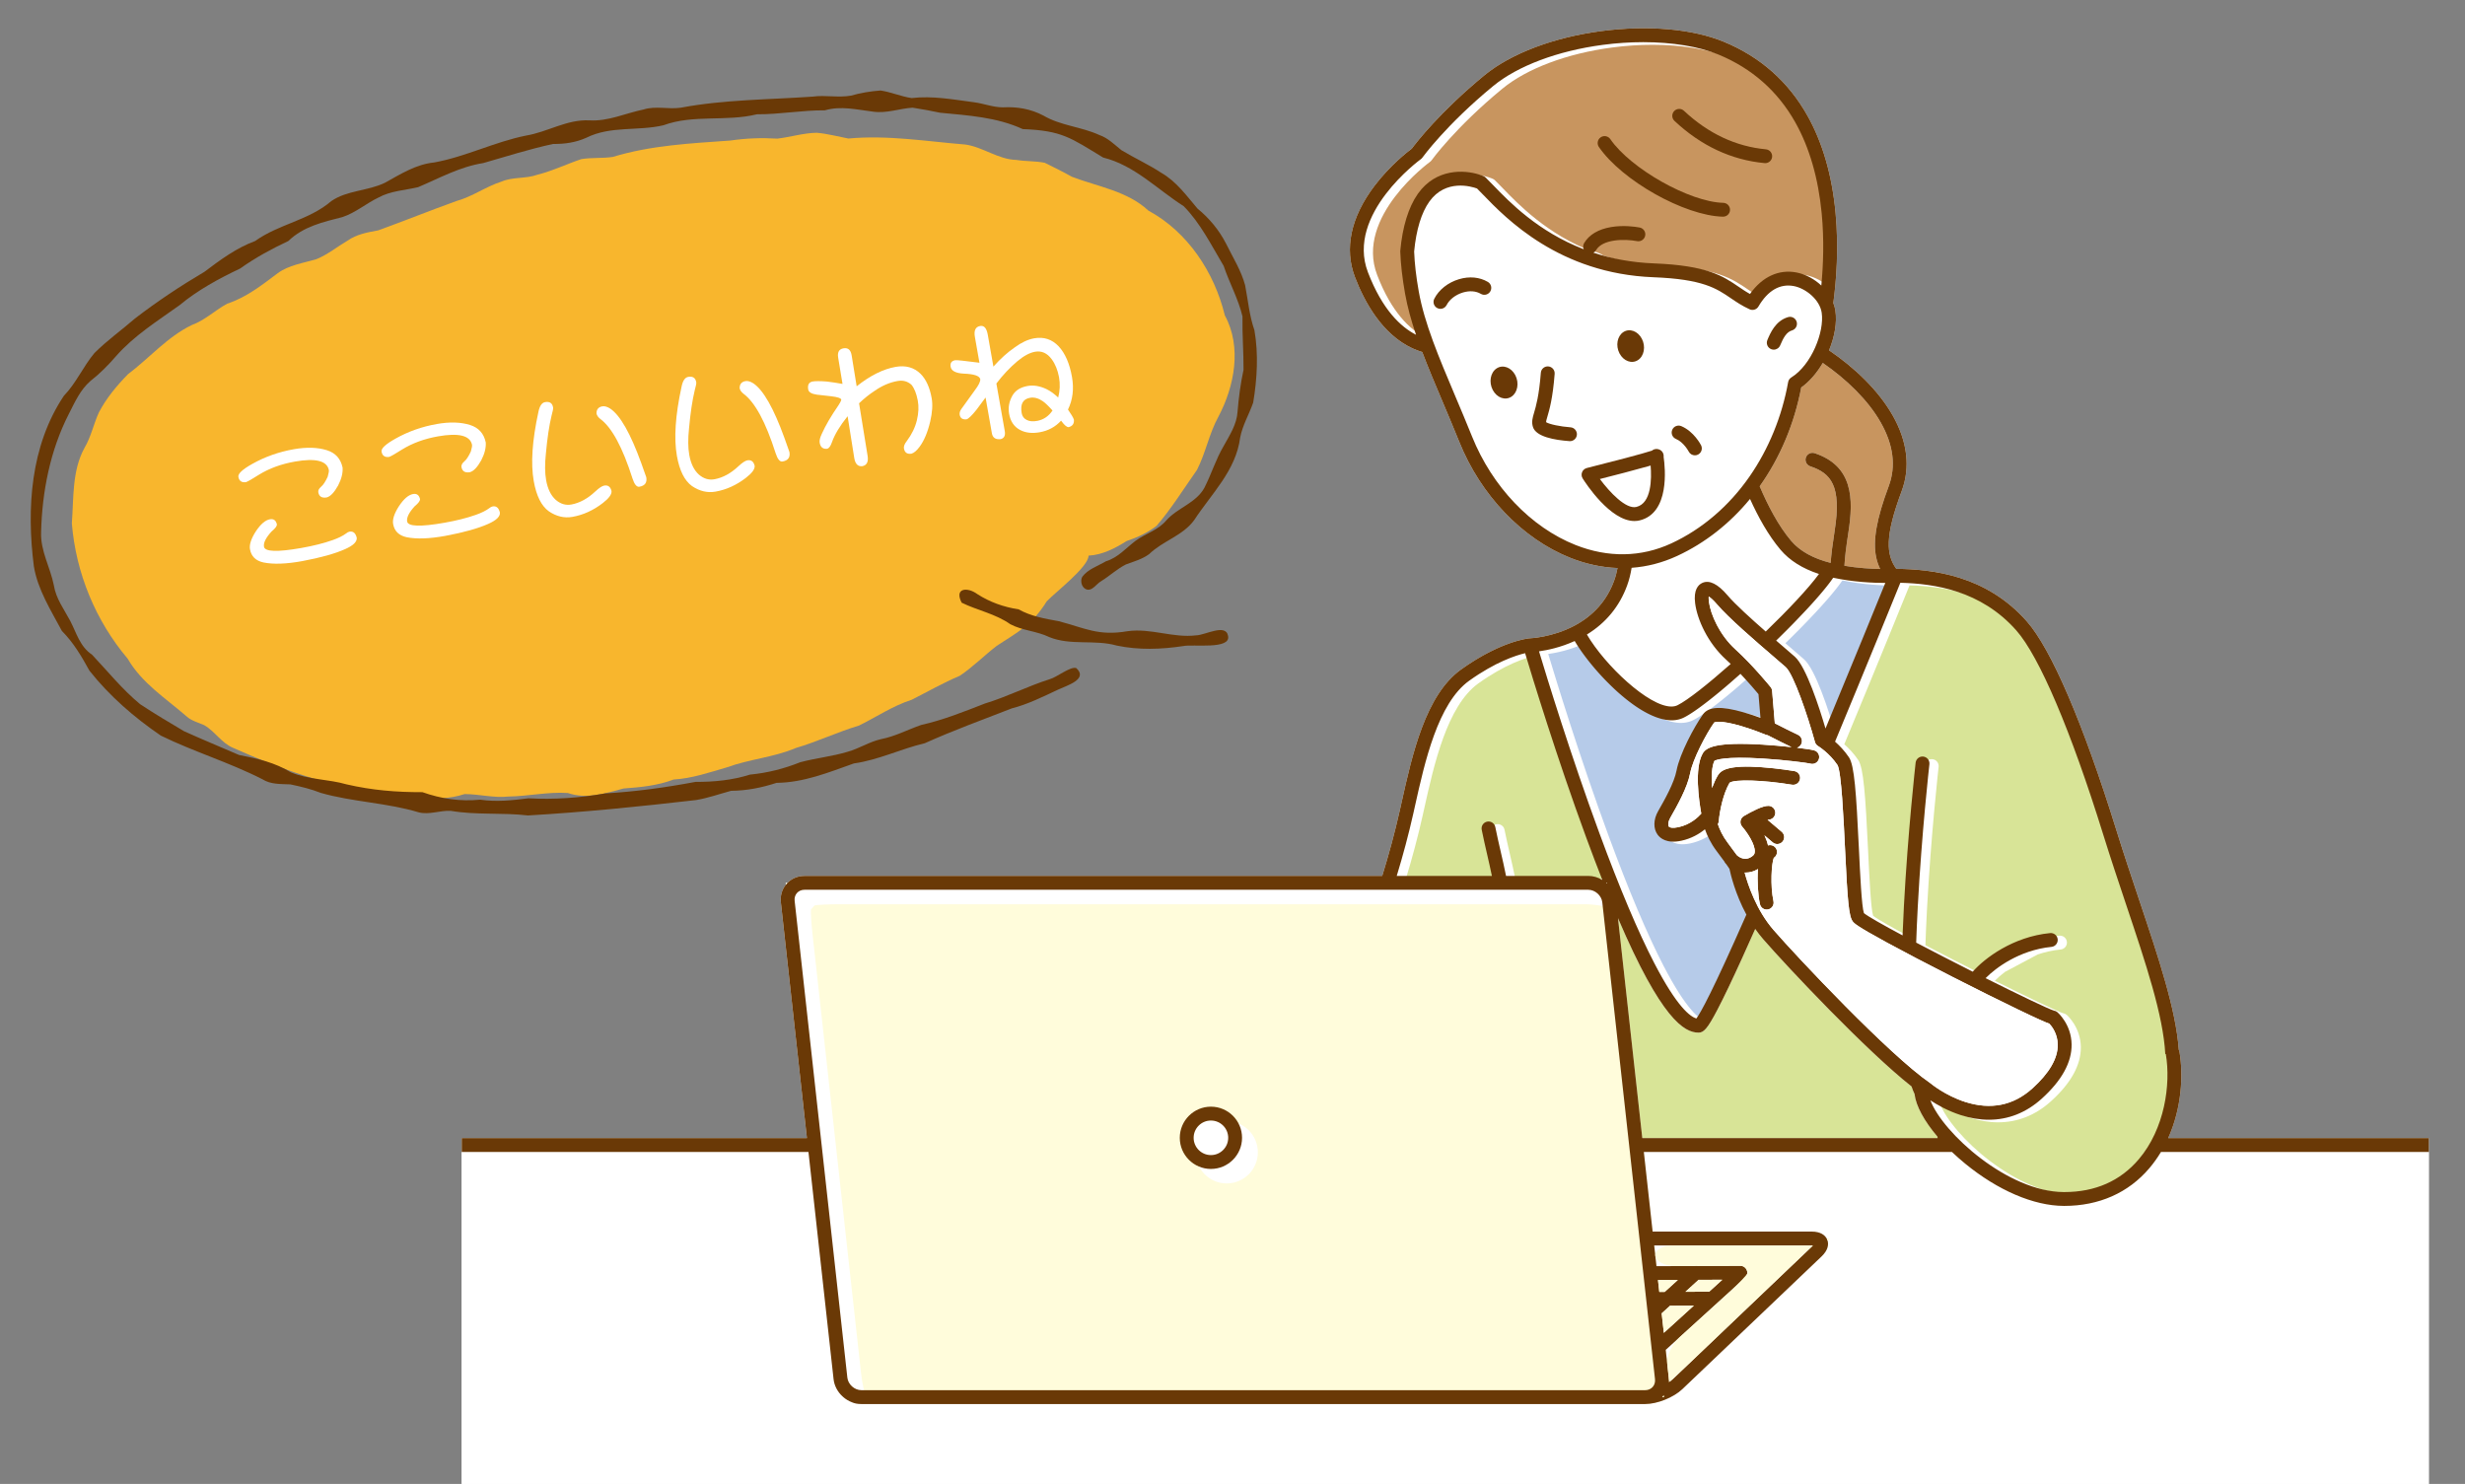
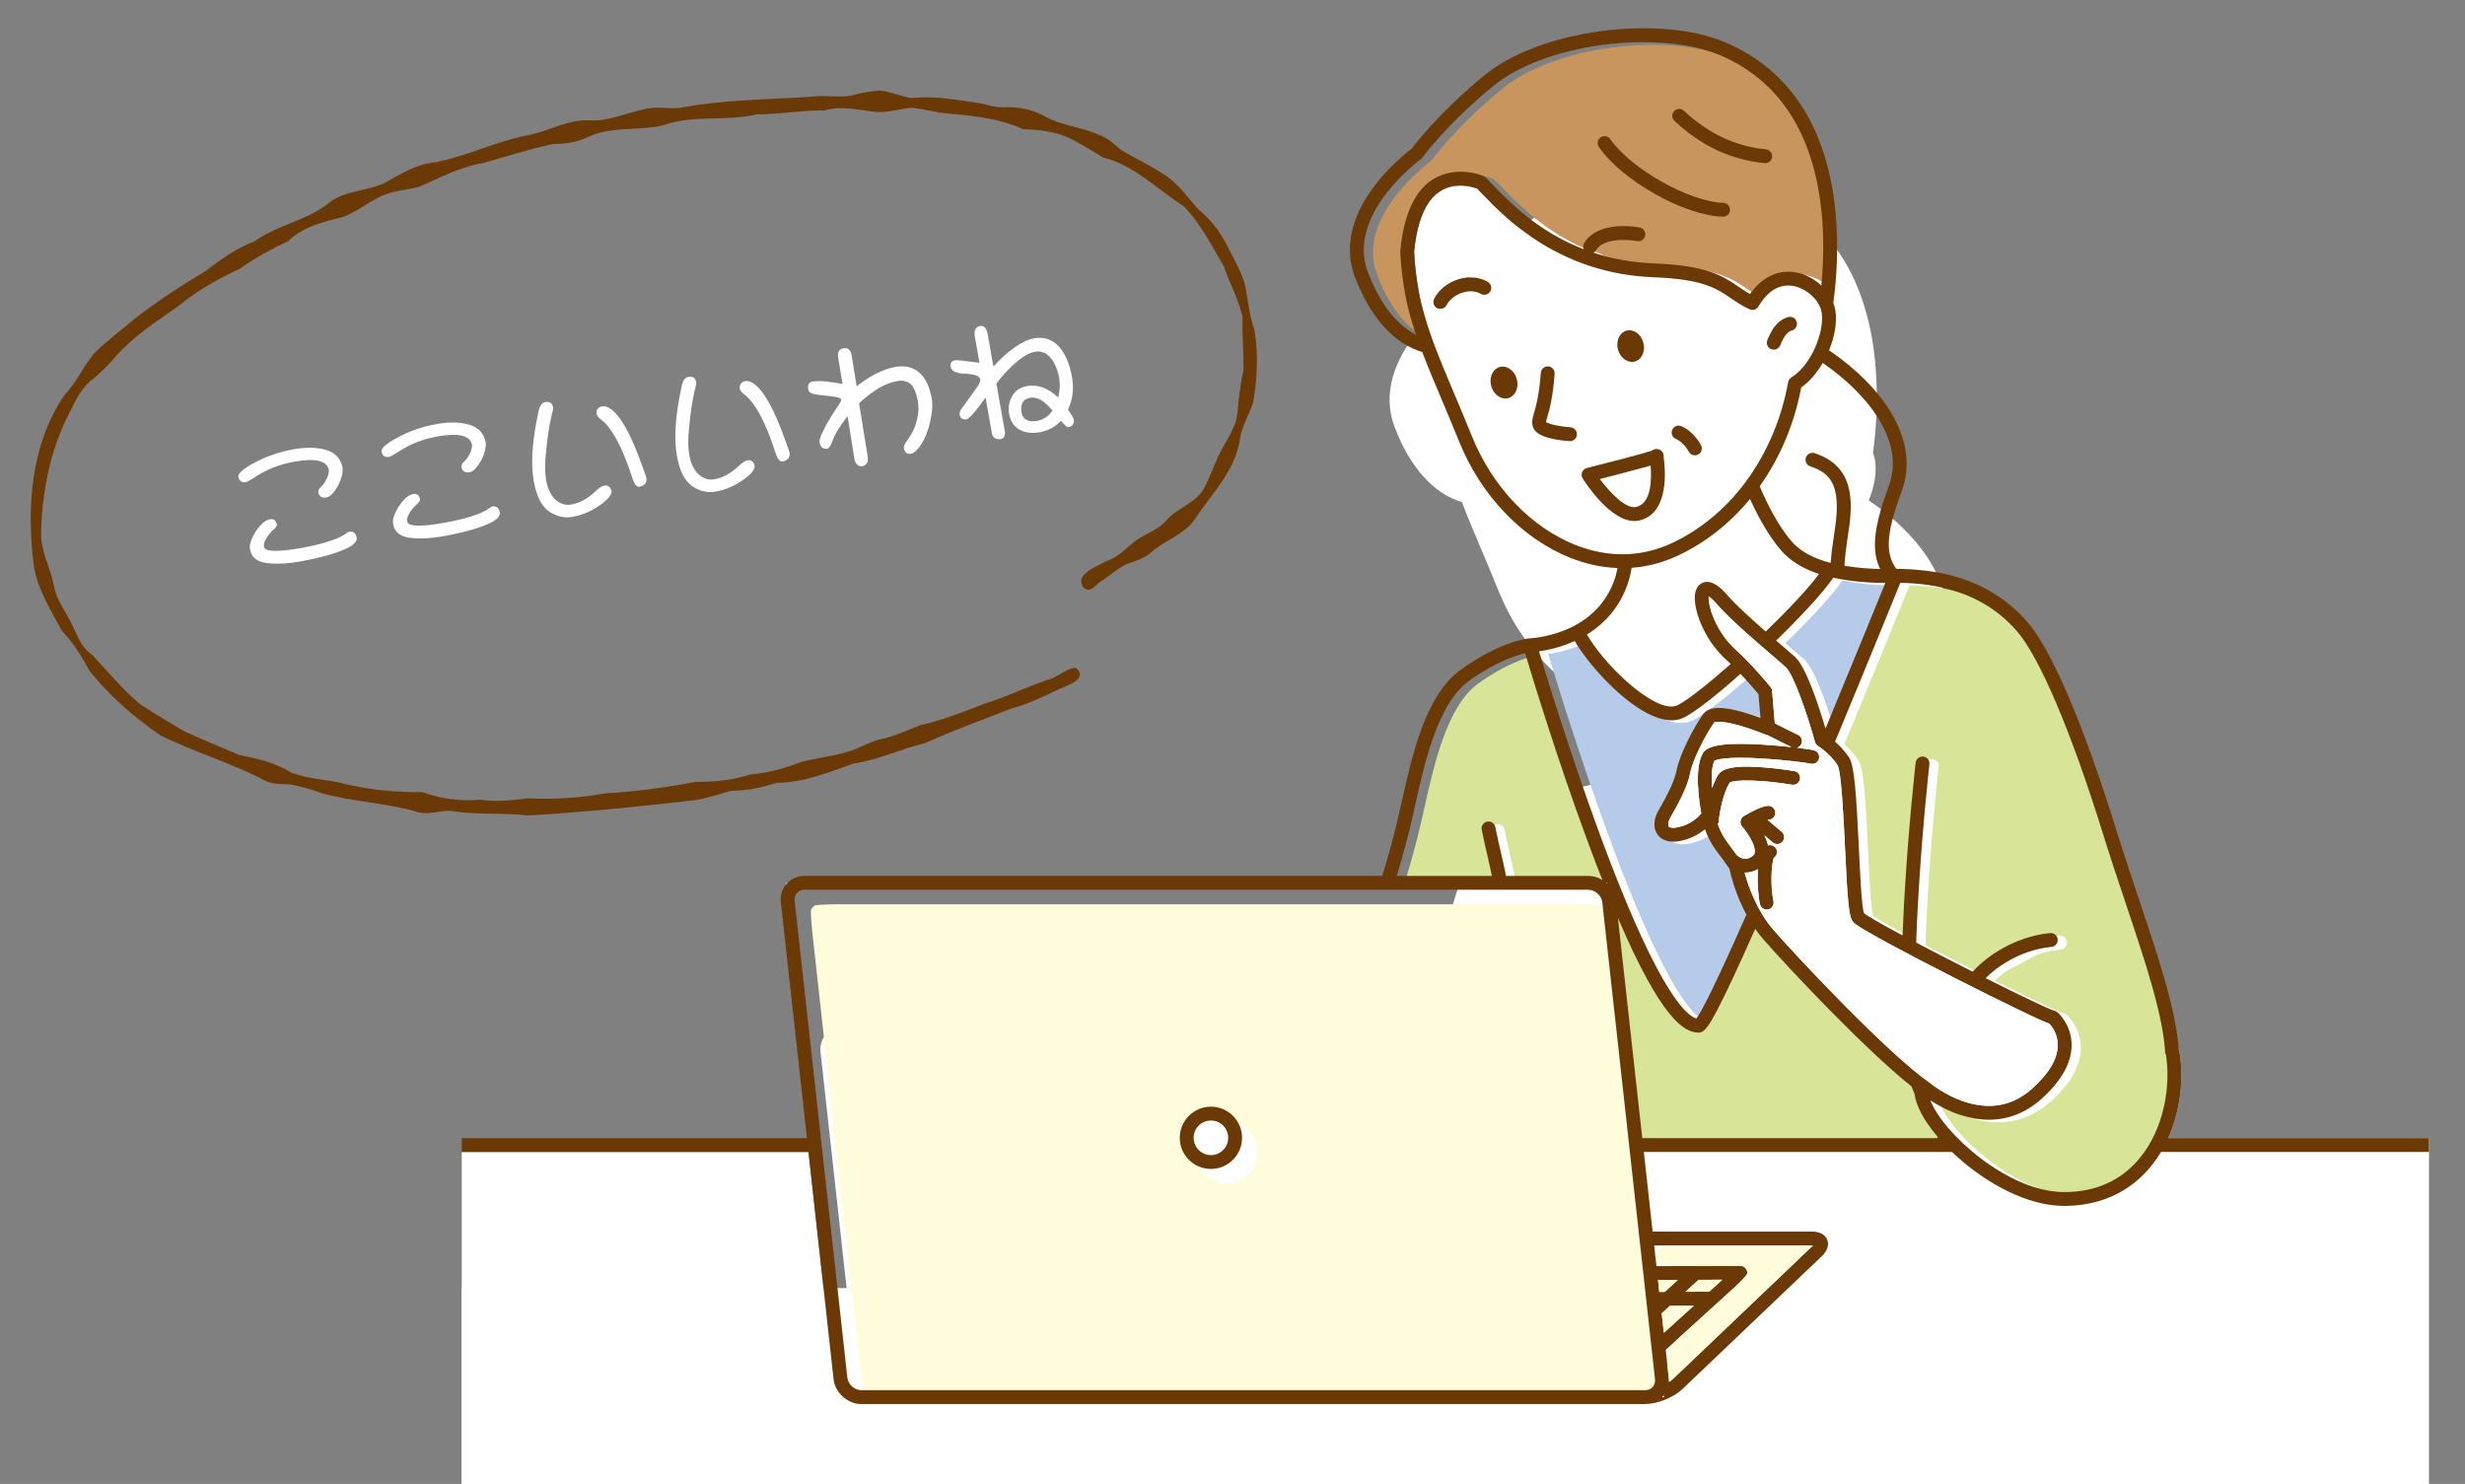
<svg xmlns="http://www.w3.org/2000/svg" xmlns:xlink="http://www.w3.org/1999/xlink" version="1.1" id="レイヤー_1" x="0px" y="0px" width="407px" height="245px" viewBox="0 0 407 245" enable-background="new 0 0 407 245" xml:space="preserve">
  <rect x="0" y="0" width="407" height="245" fill="#808080" stroke="none" />
  <g>
    <g>
-       <path fill="#F8B62D" d="M11.862,86.413c0.672,8.195,3.911,16.063,9.217,22.337c2.34,4.051,6.28,6.526,9.729,9.531    c0.827,0.748,1.93,1.003,2.926,1.453c1.753,1.018,2.817,2.909,4.723,3.728c7.731,3.432,15.693,6.42,24.166,7.292    c5.097,0.194,8.93,2.016,14.099,0.347c2.426,0.011,4.803,0.671,7.221,0.41c3.291-0.053,6.52-0.801,9.812-0.585    c3.107,1.064,6.154,0.058,9.207-0.744c2.803-0.209,5.602-0.468,8.248-1.479c3.045-0.182,5.895-1.166,8.809-2.012    c3.729-1.367,7.732-1.639,11.381-3.195c3.553-1.042,6.891-2.646,10.434-3.704c2.912-1.436,5.582-3.258,8.699-4.26    c2.635-1.326,5.182-2.8,7.926-3.95c2.168-1.448,4.039-3.356,6.111-4.949c3.693-2.416,5.812-3.444,8.264-7.36    c1.496-1.562,6.887-5.673,6.9-7.538c2.301-0.121,4.379-1.211,6.299-2.416c1.746-0.584,3.465-1.378,4.93-2.5    c2.479-2.882,4.479-6.128,6.672-9.237c1.447-2.825,2.002-5.984,3.529-8.769c2.668-5.027,3.914-11.53,1.072-16.738    c-1.729-7.109-6.113-13.785-12.635-17.312c-3.439-3.219-8.328-3.944-12.605-5.574c-1.475-0.824-2.984-1.572-4.498-2.314    c-1.529-0.312-3.127-0.217-4.67-0.472c-3.008-0.066-5.533-2.137-8.438-2.541c-6.443-0.525-12.85-1.597-19.316-0.992    c-1.738-0.331-3.449-0.799-5.217-0.95c-2.17,0.027-4.338,0.713-6.504,0.967c-2.621-0.159-5.172-0.065-7.77,0.316    c-6.531,0.466-13.1,0.78-19.404,2.703c-1.727,0.264-3.486,0.074-5.205,0.367c-2.434,0.816-4.761,1.96-7.251,2.575    c-1.928,0.697-4.064,0.321-5.943,1.14c-2.572,0.823-4.766,2.464-7.385,3.189c-4.349,1.566-8.628,3.292-12.977,4.863    c-1.762,0.314-3.556,0.646-5.043,1.696c-1.721,1.003-3.261,2.294-5.119,3.046c-2.187,0.662-4.564,0.961-6.439,2.352    c-2.615,1.962-5.164,3.976-8.31,5.005c-2.011,1.097-3.669,2.734-5.84,3.524c-4.02,1.938-6.993,5.442-10.521,8.104    c-1.851,1.881-3.589,3.972-4.82,6.323c-0.876,1.925-1.292,4.025-2.377,5.861C11.88,77.71,12.178,82.255,11.862,86.413z" />
      <g>
        <path fill="#6A3906" d="M152.688,122.711c4.719-2.122,9.568-3.883,14.387-5.761c2.697-0.688,5.178-1.951,7.691-3.118     c1.365-0.642,4.965-1.69,2.936-3.533c-0.975-0.313-3.213,1.527-4.389,1.841c-3.643,1.158-7.035,2.907-10.689,4.012     c-3.465,1.35-6.896,2.727-10.545,3.547c-2.219,0.777-4.303,1.891-6.643,2.344c-1.904,0.431-3.578,1.547-5.457,2.069     c-2.576,0.781-5.277,1.046-7.854,1.737c-2.686,1.075-5.412,1.764-8.287,2.04c-2.932,0.927-5.934,1.217-9.008,1.204     c-4.922,0.928-9.904,1.62-14.904,1.898c-4.174,0.737-8.425,1.046-12.673,0.81c-2.676,0.344-5.289,0.613-7.979,0.228     c-3.266,0.328-6.45-0.148-9.526-1.24c-4.315,0.012-8.285-0.312-12.5-1.283c-3.053-0.882-6.263-0.764-9.214-1.988     c-2.615-1.621-5.577-2.291-8.567-2.87c-3.031-1.314-6.087-2.566-9.094-3.93c-2.435-1.443-4.878-2.893-7.239-4.458     c-2.959-2.446-5.336-5.414-7.949-8.181c-1.975-1.303-2.559-3.574-3.578-5.55c-1.033-1.931-2.368-3.695-2.718-5.902     c-0.585-2.944-2.228-5.685-2.103-8.757c0.16-6.712,1.519-13.575,4.585-19.54c0.995-1.951,1.873-3.954,3.553-5.424     c1.574-1.226,2.952-2.619,4.253-4.128c2.955-3.364,6.836-5.792,10.454-8.381c3.036-2.52,6.477-4.38,10.015-6.063     c2.522-1.793,5.16-3.224,7.958-4.541c2.466-2.393,5.719-3.135,8.943-3.956c2.156-0.714,3.92-2.255,5.948-3.226     c2.01-1.1,4.332-1.192,6.533-1.706c3.522-1.491,6.891-3.375,10.76-3.983c3.83-1.096,7.633-2.313,11.525-3.154     c1.919,0.018,3.735-0.234,5.495-1.026c4.002-2,8.557-1.071,12.73-2.061c4.949-1.82,10.34-0.553,15.436-1.812     c3.754,0.025,7.471-0.688,11.223-0.654c2.641-0.78,5.285-0.106,7.928,0.214c2.223,0.339,4.336-0.507,6.545-0.652     c1.525,0.236,3.041,0.512,4.553,0.834c4.619,0.447,9.379,0.729,13.641,2.702c6.486,0.246,7.896,1.431,13.27,4.693     c5.174,1.274,8.943,5.257,13.305,8.033c2.76,2.79,4.602,6.512,6.602,9.866c0.941,2.816,2.418,5.436,3.104,8.331     c-0.053,3.055,0.193,5.815,0.174,8.823c-0.496,2.263-0.799,4.595-0.986,6.889c-0.123,2.128-1.311,3.904-2.311,5.717     c-1.277,2.161-2.012,4.612-3.152,6.838c-1.352,2.542-4.457,3.321-6.314,5.426c-1.336,1.599-3.41,2.148-5.049,3.344     c-1.6,1.212-2.926,2.801-4.914,3.398c-1.311,0.777-2.963,1.299-3.902,2.554c-0.35,0.661-0.139,1.671,0.559,2.029     c1.037,0.501,1.746-0.863,2.561-1.301c1.408-0.87,2.613-2.025,4.098-2.769c1.307-0.482,2.705-0.867,3.832-1.706     c2.268-2.196,5.553-3.024,7.434-5.615c2.879-4.397,6.885-8.163,7.59-13.636c0.391-2.036,1.475-3.815,2.148-5.762     c0.652-3.903,0.889-8.033,0.203-11.947c-0.84-2.405-1.053-4.931-1.533-7.417c-0.656-2.458-2.033-4.602-3.143-6.866     c-1.148-2.242-2.768-4.202-4.719-5.794c-1.834-2.153-3.477-4.474-5.982-5.911c-2.109-1.386-4.42-2.428-6.578-3.735     c-1.166-0.925-2.219-2.018-3.654-2.509c-2.977-1.371-6.365-1.521-9.23-3.208c-2.129-1.113-4.34-1.485-6.717-1.358     c-1.623-0.007-3.119-0.628-4.711-0.836c-3.434-0.448-6.863-1.103-10.334-0.696c-1.746-0.254-3.402-0.998-5.125-1.248     c-1.664,0.116-3.287,0.392-4.893,0.847c-2.105,0.371-4.205-0.125-6.301,0.16c-7.285,0.512-14.59,0.476-21.789,1.83     c-2.053,0.303-4.141-0.338-6.143,0.296c-2.996,0.615-5.863,1.996-8.98,1.795c-3.719-0.178-6.874,1.935-10.478,2.522     c-5.164,1.047-9.949,3.491-15.102,4.427c-3.025,0.302-5.544,1.917-8.147,3.354c-2.826,1.374-6.238,1.227-8.85,3.021     c-3.714,3.198-8.654,3.776-12.585,6.6c-3.103,1.142-5.75,3.106-8.365,5.078c-3.989,2.356-7.827,4.905-11.504,7.737     c-2.205,1.916-4.598,3.613-6.663,5.68c-1.861,2.222-3.021,4.971-5.058,7.076c-5.499,8.237-6.166,18.56-4.943,28.135     c0.626,3.843,2.821,7.279,4.629,10.673c1.928,1.936,3.237,4.185,4.547,6.557c3.296,4.165,7.395,7.728,11.781,10.719     c5.48,2.684,11.347,4.432,16.78,7.211c1.392,0.881,3.028,0.766,4.612,0.844c1.711,0.356,3.41,0.763,5.04,1.409     c5.298,1.511,10.876,1.614,16.174,3.211c1.72,0.438,3.498-0.343,5.262-0.252c4.241,0.724,8.497,0.26,12.75,0.763     c9.28-0.541,18.497-1.475,27.741-2.541c1.973-0.321,3.877-1.007,5.805-1.529c2.572-0.021,5.062-0.513,7.506-1.314     c4.477-0.042,8.605-1.727,12.764-3.206C145.041,125.486,148.721,123.642,152.688,122.711z" />
-         <path fill="#6A3906" d="M202.764,104.981c-0.361-2.097-3.824-0.092-5.262-0.084c-3.779,0.473-7.492-1.218-11.314-0.686     c-4.838,0.831-6.971-0.49-11.363-1.646c-2.295-0.416-4.578-0.806-6.641-1.956c-2.455-0.385-4.75-1.186-6.844-2.54     c-1.615-1.19-3.824-0.996-2.557,1.438c2.541,1.254,5.584,1.825,8.023,3.549c2,1.064,4.369,1.122,6.426,2.125     c3.588,1.458,7.471,0.36,11.152,1.404c3.625,0.764,7.354,0.634,10.998,0.08C196.92,106.326,203.291,107.298,202.764,104.981z" />
      </g>
    </g>
    <g>
      <path fill="#FFFFFF" d="M48.501,74.171c2.111-0.372,3.932-0.319,5.462,0.158c1.427,0.447,2.295,1.407,2.603,2.88    c0.061,0.899-0.188,1.885-0.745,2.958c-0.642,1.153-1.274,1.809-1.896,1.967c-0.791,0.124-1.247-0.162-1.37-0.855    c-0.053-0.299,0.097-0.602,0.45-0.908c0.354-0.29,0.721-0.842,1.097-1.656c0.174-0.583,0.236-0.968,0.186-1.154    c-0.345-1.499-2.212-1.949-5.6-1.352c-2.253,0.397-4.23,1.12-5.93,2.167c-1.096,0.697-1.812,1.107-2.147,1.231    c-0.714,0.093-1.131-0.199-1.251-0.876c-0.091-0.52,0.669-1.23,2.28-2.132C43.741,75.417,46.026,74.608,48.501,74.171z     M44.569,85.734c0.599-0.105,0.979,0.161,1.14,0.798c0.066,0.281-0.228,0.69-0.88,1.228c-0.94,1.027-1.353,1.863-1.239,2.509    c0.147,0.835,2.206,0.903,6.176,0.203c1.97-0.348,3.689-0.781,5.157-1.299c0.934-0.327,1.673-0.693,2.22-1.098    c0.198-0.165,0.383-0.263,0.557-0.293c0.614-0.108,1.015,0.228,1.201,1.007c0.066,0.655-0.571,1.279-1.912,1.873    c-1.672,0.749-4.033,1.409-7.084,1.98c-2.629,0.479-4.76,0.555-6.394,0.226c-1.284-0.277-2.029-1.007-2.238-2.189    c-0.133-0.756,0.189-1.739,0.966-2.949C43.036,86.532,43.812,85.867,44.569,85.734z" />
      <path fill="#FFFFFF" d="M72.137,70.004c2.111-0.372,3.931-0.319,5.462,0.158c1.427,0.447,2.295,1.407,2.604,2.88    c0.061,0.899-0.188,1.885-0.745,2.958c-0.642,1.153-1.274,1.809-1.896,1.967c-0.791,0.124-1.247-0.162-1.369-0.855    c-0.053-0.299,0.097-0.602,0.449-0.907c0.355-0.29,0.721-0.842,1.097-1.656c0.174-0.583,0.236-0.967,0.187-1.153    c-0.346-1.499-2.212-1.95-5.6-1.353c-2.253,0.397-4.23,1.12-5.93,2.167c-1.096,0.697-1.811,1.107-2.146,1.231    c-0.715,0.093-1.132-0.199-1.251-0.876c-0.092-0.52,0.669-1.23,2.28-2.132C67.376,71.25,69.662,70.44,72.137,70.004z     M68.204,81.566c0.599-0.105,0.979,0.161,1.14,0.798c0.065,0.281-0.228,0.69-0.88,1.228c-0.94,1.027-1.353,1.864-1.239,2.51    c0.147,0.835,2.206,0.902,6.177,0.202c1.97-0.347,3.689-0.78,5.157-1.299c0.933-0.327,1.673-0.693,2.219-1.099    c0.198-0.165,0.384-0.262,0.557-0.293c0.615-0.108,1.015,0.228,1.202,1.007c0.066,0.654-0.571,1.279-1.912,1.872    c-1.672,0.75-4.033,1.41-7.084,1.98c-2.629,0.479-4.76,0.555-6.394,0.226c-1.284-0.277-2.029-1.007-2.238-2.188    c-0.133-0.756,0.189-1.739,0.967-2.949C66.671,82.365,67.448,81.7,68.204,81.566z" />
      <path fill="#FFFFFF" d="M89.996,66.392c0.771-0.136,1.216,0.167,1.331,0.911c0.027,0.158-0.058,0.595-0.256,1.312    c-0.395,1.629-0.708,3.724-0.939,6.283c-0.184,1.722-0.172,3.174,0.036,4.356c0.256,1.45,0.78,2.535,1.573,3.256    c0.807,0.703,1.681,0.962,2.624,0.78c1.369-0.257,2.68-0.976,3.934-2.156c0.628-0.582,1.116-0.903,1.463-0.964    c0.63-0.111,1.033,0.191,1.208,0.908c0.047,0.544-0.437,1.207-1.454,1.987c-1.559,1.201-3.229,1.958-5.009,2.272    c-1.34,0.236-2.637-0.071-3.892-0.922c-1.229-0.888-2.059-2.553-2.489-4.996c-0.511-2.899-0.255-6.697,0.769-11.395    C89.093,67.03,89.46,66.486,89.996,66.392z M99.453,67.088c0.378-0.066,0.814,0.06,1.31,0.378    c1.641,1.108,3.349,4.113,5.123,9.016l0.823,2.316c0.155,0.883-0.225,1.404-1.138,1.565c-0.441,0.078-0.823-0.383-1.146-1.382    c-1.634-5.122-3.396-8.386-5.285-9.792c-0.376-0.291-0.593-0.602-0.652-0.933C98.485,67.592,98.807,67.202,99.453,67.088z" />
      <path fill="#FFFFFF" d="M113.631,62.224c0.772-0.136,1.216,0.167,1.331,0.911c0.028,0.158-0.058,0.595-0.256,1.312    c-0.395,1.629-0.708,3.724-0.939,6.282c-0.184,1.723-0.172,3.174,0.037,4.356c0.255,1.45,0.78,2.535,1.573,3.256    c0.807,0.703,1.681,0.963,2.624,0.78c1.368-0.257,2.679-0.976,3.934-2.156c0.628-0.582,1.116-0.903,1.462-0.964    c0.63-0.111,1.033,0.191,1.208,0.908c0.047,0.544-0.437,1.207-1.453,1.987c-1.559,1.201-3.229,1.958-5.009,2.272    c-1.339,0.236-2.637-0.071-3.891-0.923c-1.229-0.888-2.059-2.553-2.49-4.995c-0.511-2.899-0.254-6.697,0.77-11.395    C112.729,62.863,113.096,62.318,113.631,62.224z M123.088,62.92c0.378-0.067,0.815,0.06,1.31,0.378    c1.641,1.108,3.349,4.113,5.124,9.016l0.822,2.316c0.156,0.883-0.224,1.404-1.137,1.565c-0.442,0.078-0.823-0.383-1.146-1.382    c-1.634-5.122-3.396-8.385-5.285-9.791c-0.376-0.291-0.593-0.602-0.652-0.933C122.121,63.424,122.442,63.034,123.088,62.92z" />
      <path fill="#FFFFFF" d="M134.189,62.986c0.441-0.078,1.212-0.076,2.316,0.006c0.779,0.09,1.646,0.222,2.604,0.394l-0.72-4.357    c-0.14-0.885,0.153-1.392,0.878-1.52c0.74-0.13,1.188,0.246,1.344,1.128l0.834,5.141c2.237-1.775,4.381-2.844,6.429-3.205    c1.671-0.294,3.046,0.089,4.126,1.149c0.908,0.912,1.52,2.259,1.834,4.039c0.186,1.056,0.103,2.338-0.248,3.846    c-0.42,1.764-1.004,3.15-1.753,4.159c-0.473,0.636-0.917,1.015-1.335,1.137c-0.711,0.109-1.127-0.175-1.246-0.852    c-0.062-0.347,0.094-0.756,0.466-1.228c0.815-1.086,1.37-2.224,1.665-3.413c0.29-1.205,0.341-2.303,0.149-3.292    c-0.221-1.163-0.568-2.028-1.042-2.594c-0.637-0.57-1.396-0.777-2.278-0.622c-1.308,0.231-2.569,0.771-3.784,1.618    c-0.889,0.579-1.751,1.268-2.585,2.064l1.411,8.695c0.153,0.963-0.13,1.525-0.849,1.685c-0.73,0.096-1.18-0.337-1.35-1.298    l-1.104-6.946c-1.266,1.572-2.127,2.999-2.584,4.282c-0.215,0.623-0.467,0.984-0.758,1.084c-0.714,0.094-1.139-0.237-1.272-0.994    c-0.064-0.363,0.059-0.864,0.369-1.503c0.618-1.376,1.536-2.943,2.753-4.702c0.257-0.387,0.406-0.689,0.449-0.908    c-0.061-0.249-0.621-0.435-1.683-0.556l-2.362-0.266c-0.867-0.124-1.339-0.406-1.417-0.847    C133.311,63.539,133.558,63.097,134.189,62.986z" />
      <path fill="#FFFFFF" d="M161.841,53.821c0.646-0.114,1.063,0.365,1.252,1.437l0.93,5.271c1.166-1.31,2.345-2.371,3.534-3.182    c1.107-0.812,2.173-1.309,3.197-1.49c1.592-0.281,2.936,0.157,4.033,1.312c1.081,1.158,1.817,2.847,2.21,5.069    c0.347,1.97,0.127,3.763-0.66,5.38c0.544,0.781,0.869,1.333,0.975,1.656c0.069,0.67-0.223,1.087-0.876,1.251    c-0.292,0.002-0.673-0.312-1.142-0.944c-0.059-0.054-0.091-0.098-0.096-0.129c-0.94,1.026-2.119,1.665-3.537,1.915    c-1.261,0.222-2.339,0.096-3.235-0.38c-0.986-0.524-1.589-1.41-1.809-2.654c-0.186-1.056,0.001-2.072,0.56-3.047    c0.487-0.833,1.321-1.354,2.503-1.562c0.977-0.172,2.015,0.002,3.114,0.523c0.64,0.31,1.281,0.773,1.927,1.391    c0.289-1.123,0.335-2.244,0.138-3.363c-0.227-1.195-0.628-2.18-1.203-2.956c-0.75-1.021-1.667-1.437-2.755-1.245    c-0.882,0.155-1.854,0.677-2.917,1.562c-1.244,1.048-2.4,2.276-3.469,3.683l1.384,7.847c0.13,0.74-0.092,1.186-0.666,1.335    c-0.844,0.1-1.331-0.22-1.461-0.96l-1.042-5.909c-0.489,0.639-0.981,1.303-1.478,1.991c-0.784,0.983-1.34,1.52-1.665,1.61    c-0.654,0.066-1.031-0.184-1.132-0.751c-0.056-0.315,0.048-0.65,0.311-1.005l2.173-3.016c0.647-0.845,0.952-1.467,0.914-1.867    c-0.129-0.545-1.044-0.847-2.743-0.905c-1.313-0.077-2.029-0.454-2.149-1.132c-0.108-0.614,0.145-0.976,0.76-1.084    c0.221-0.039,1.553,0.1,3.997,0.417l-0.751-4.254C160.777,54.561,161.068,53.957,161.841,53.821z M173.781,67.775    c-0.648-0.73-1.187-1.245-1.612-1.543c-0.72-0.49-1.419-0.676-2.096-0.557c-1.183,0.208-1.643,1.054-1.381,2.535    c0.091,0.52,0.368,0.894,0.83,1.121c0.45,0.246,1.052,0.294,1.805,0.145C172.346,69.264,173.164,68.697,173.781,67.775z" />
    </g>
    <g>
      <defs>
        <rect id="SVGID_1_" x="76.239" y="-6.818" width="324.785" height="252.176" />
      </defs>
      <clipPath id="SVGID_2_">
        <use xlink:href="#SVGID_1_" overflow="visible" />
      </clipPath>
      <g clip-path="url(#SVGID_2_)">
-         <path fill="#FFFFFF" d="M481.374,187.904H357.997c2.244-4.995,2.506-10.446,1.859-14.258c-0.021-0.12-0.061-0.231-0.113-0.335     c-0.486-6.666-3.309-15.089-6.553-24.771c-1.232-3.68-2.508-7.483-3.738-11.438c-5.498-17.682-10.76-29.946-14.816-34.532     c-6.711-7.585-15.482-8.58-21.531-8.653c-1.674-2.336-1.932-5.298,0.893-12.856c1.451-3.886,0.939-8.19-1.482-12.451     c-2.357-4.15-6.258-7.882-10.518-10.772c0.91-2.2,1.34-4.551,1.047-6.541c-0.064-0.43-0.18-0.855-0.34-1.272     c0.494-3.676,0.918-9.072,0.365-14.921c-0.584-6.177-2.145-11.562-4.639-16.005c-3.148-5.609-7.785-9.71-13.779-12.191     c-5.188-2.146-12.584-2.791-20.297-1.771c-7.871,1.042-14.896,3.706-19.275,7.307c-7.354,6.049-11.272,11.145-11.977,12.095     c-0.702,0.525-3.624,2.802-6.174,6.168c-3.898,5.146-5.007,10.354-3.205,15.058c1.563,4.083,4.48,9.436,9.502,11.754     c0.559,0.257,1.097,0.454,1.604,0.605c0.982,2.587,2.123,5.285,3.337,8.153c0.902,2.134,1.835,4.34,2.765,6.648     c3.566,8.866,10.432,16.037,18.363,19.182c2.588,1.025,5.197,1.584,7.779,1.68c-0.135,0.722-0.322,1.429-0.57,2.108     c-1.189,3.246-3.396,5.741-6.562,7.419c-3.656,1.939-7.32,2.075-7.355,2.076c-0.014,0.001-0.029,0.003-0.043,0.004     c-0.008,0-0.016,0-0.023,0c-0.189,0.016-4.727,0.459-11.26,5.126c-5.894,4.209-8.086,14.071-9.848,21.996     c-0.098,0.437-0.192,0.866-0.288,1.285c-0.822,3.668-1.809,7.284-2.9,10.815h-95.389c-1.086,0-2.072,0.407-2.805,1.144h-0.305     l0.033,0.305c-0.65,0.808-0.947,1.832-0.828,2.911l4.303,38.928H-2.054c-0.632,0-1.144,0.513-1.144,1.144v101.053     c0,0.631,0.512,1.145,1.144,1.145h483.428c0.633,0,1.145-0.514,1.145-1.145V189.048     C482.519,188.417,482.007,187.904,481.374,187.904z" />
+         <path fill="#FFFFFF" d="M481.374,187.904H357.997c2.244-4.995,2.506-10.446,1.859-14.258c-0.021-0.12-0.061-0.231-0.113-0.335     c-1.232-3.68-2.508-7.483-3.738-11.438c-5.498-17.682-10.76-29.946-14.816-34.532     c-6.711-7.585-15.482-8.58-21.531-8.653c-1.674-2.336-1.932-5.298,0.893-12.856c1.451-3.886,0.939-8.19-1.482-12.451     c-2.357-4.15-6.258-7.882-10.518-10.772c0.91-2.2,1.34-4.551,1.047-6.541c-0.064-0.43-0.18-0.855-0.34-1.272     c0.494-3.676,0.918-9.072,0.365-14.921c-0.584-6.177-2.145-11.562-4.639-16.005c-3.148-5.609-7.785-9.71-13.779-12.191     c-5.188-2.146-12.584-2.791-20.297-1.771c-7.871,1.042-14.896,3.706-19.275,7.307c-7.354,6.049-11.272,11.145-11.977,12.095     c-0.702,0.525-3.624,2.802-6.174,6.168c-3.898,5.146-5.007,10.354-3.205,15.058c1.563,4.083,4.48,9.436,9.502,11.754     c0.559,0.257,1.097,0.454,1.604,0.605c0.982,2.587,2.123,5.285,3.337,8.153c0.902,2.134,1.835,4.34,2.765,6.648     c3.566,8.866,10.432,16.037,18.363,19.182c2.588,1.025,5.197,1.584,7.779,1.68c-0.135,0.722-0.322,1.429-0.57,2.108     c-1.189,3.246-3.396,5.741-6.562,7.419c-3.656,1.939-7.32,2.075-7.355,2.076c-0.014,0.001-0.029,0.003-0.043,0.004     c-0.008,0-0.016,0-0.023,0c-0.189,0.016-4.727,0.459-11.26,5.126c-5.894,4.209-8.086,14.071-9.848,21.996     c-0.098,0.437-0.192,0.866-0.288,1.285c-0.822,3.668-1.809,7.284-2.9,10.815h-95.389c-1.086,0-2.072,0.407-2.805,1.144h-0.305     l0.033,0.305c-0.65,0.808-0.947,1.832-0.828,2.911l4.303,38.928H-2.054c-0.632,0-1.144,0.513-1.144,1.144v101.053     c0,0.631,0.512,1.145,1.144,1.145h483.428c0.633,0,1.145-0.514,1.145-1.145V189.048     C482.519,188.417,482.007,187.904,481.374,187.904z" />
        <g>
          <g>
            <path fill="#FFFCDB" d="M138.55,149.296c-1.709,0-3.53,0.084-4.046,0.188c0,0,0,0-0.305,0.34s-0.305,0.34-0.305,0.34       c-0.045,0.524,0.072,2.344,0.26,4.043l8.02,72.55c0.188,1.699,0.608,3.556,0.934,4.126c0.326,0.569,3.121,1.035,4.83,1.035       h123.193c1.71,0,3.531-0.084,4.048-0.188c0,0,0,0,0.305-0.339c0.303-0.341,0.303-0.341,0.303-0.341       c0.046-0.524-0.069-2.344-0.258-4.043l-8.02-72.549c-0.188-1.699-0.608-3.556-0.934-4.126s-3.121-1.036-4.831-1.036H138.55z        M197.403,190.247c0-2.834,2.306-5.141,5.142-5.141c2.834,0,5.141,2.307,5.141,5.141c0,2.836-2.307,5.141-5.141,5.141       C199.709,195.388,197.403,193.083,197.403,190.247z" />
          </g>
          <path fill="#C8955F" d="M235.325,55.708c-0.787-2.323-1.416-4.573-1.811-6.794c-0.455-2.565-0.713-4.835-0.791-6.94      c-0.001-0.049,0-0.096,0.005-0.145c0.359-3.949,1.353-7.176,2.872-9.35c0-0.001,0.001-0.003,0.002-0.004l0.014-0.021      c0.02-0.027,0.037-0.055,0.057-0.082c0.001,0,0.002,0,0.002-0.001v0v-0.001c2.947-4.101,7.524-3.922,10.077-3.113      c0.002,0,0.002,0,0.004,0c0.156,0.049,0.303,0.102,0.443,0.155c0.096,0.036,0.189,0.073,0.277,0.111      c0.125,0.054,0.238,0.129,0.338,0.222c0.35,0.334,0.76,0.759,1.234,1.251c2.693,2.791,7.414,7.678,14.965,10.587      c-0.131-0.319,1.779,0.477,1.605,0.573c2.928,0.965,6.246,1.623,10.002,1.768c8.807,0.338,11.426,2.123,13.961,3.85      c0.307,0.208,0.609,0.414,0.918,0.615c0.002,0,0.002,0,0.002,0c0.148,0.096,0.299,0.191,0.453,0.284      c0.014,0.009,0.027,0.017,0.041,0.025c0.15,0.091,0.303,0.181,0.461,0.268c0.004,0.002,0.008,0.004,0.012,0.008      c1.994-2.831,4.748-4.119,7.678-3.551c1.523,0.295,2.963,1.088,4.098,2.156c0.32-3.322,0.482-7.494,0.064-11.88      c-0.559-5.845-2.027-10.915-4.365-15.069c-2.891-5.137-7.146-8.896-12.645-11.171c-3.27-1.353-7.672-2.061-12.449-2.061      c-2.17,0-4.418,0.146-6.672,0.445c-7.459,0.986-14.064,3.467-18.121,6.805c-7.76,6.383-11.643,11.759-11.682,11.812      c-0.072,0.102-0.162,0.19-0.264,0.264c-0.123,0.089-12.406,9.06-8.729,18.661C229.754,51.579,232.81,54.421,235.325,55.708z" />
-           <path fill="#C8955F" d="M300.96,59.921c-0.965,1.646-2.193,3.088-3.557,4.054c-1.156,6.082-3.535,11.641-6.859,16.313      c1.326,3.125,3.076,6.51,5.191,9.005c1.432,1.686,3.627,2.91,6.527,3.645c0.098-1.435,0.326-3.183,0.668-5.372      c1.148-7.341-0.609-9.437-4.033-10.574c-0.6-0.199-0.926-0.847-0.727-1.446c0.201-0.6,0.848-0.924,1.447-0.725      c6.369,2.116,6.441,7.546,5.572,13.099c-0.373,2.391-0.582,4.157-0.652,5.493c2.217,0.372,4.342,0.498,5.9,0.53      c-0.287-0.589-0.518-1.231-0.668-1.959c-0.566-2.739,0.076-6.354,2.082-11.725c1.225-3.275,0.777-6.814-1.328-10.519      C308.429,66.051,304.876,62.625,300.96,59.921z" />
          <path fill="#D8E497" d="M348.79,138.216c-5.326-17.128-10.557-29.409-14.348-33.695c-5.861-6.627-13.578-7.73-19.152-7.868      c-1.158,2.856-5.584,13.744-10.777,26.23c0.721,0.634,1.566,1.504,2.301,2.598c0.887,1.321,1.189,5.788,1.629,14.96      c0.205,4.316,0.461,9.657,0.834,10.752c0.648,0.537,3.107,1.928,6.383,3.679c0.059-1.555,0.133-3.17,0.223-4.851      c0.652-12.28,1.918-23.556,1.932-23.668c0.07-0.628,0.639-1.078,1.266-1.009c0.627,0.071,1.078,0.638,1.008,1.266      c-0.014,0.111-1.273,11.329-1.922,23.543c-0.111,2.107-0.197,4.073-0.26,5.909c2.893,1.521,6.176,3.206,9.336,4.8      c1.977-2.242,6.664-5.779,12.777-6.375c0.631-0.059,1.189,0.4,1.25,1.029s-0.398,1.188-1.027,1.248      c-1.352,0.133-2.625,0.428-3.803,0.827l-5.393,2.872c-0.672,0.509-1.236,1.012-1.68,1.465c5.586,2.794,10.377,5.094,11.27,5.357      c0.215,0.03,0.418,0.121,0.584,0.264c0.094,0.08,2.303,2.01,2.348,5.319c0.039,2.95-1.619,5.964-4.932,8.956      c-2.553,2.308-5.514,3.477-8.729,3.478c-1.514,0-3.084-0.26-4.693-0.782c-2.1-0.684-3.836-1.675-4.969-2.422      c2.082,5.434,12.801,15.109,22.021,15.148c0.031,0,0.061,0,0.09,0c5.115,0,9.258-1.827,12.314-5.43      c4.258-5.021,5.303-12.334,4.451-17.354c0-0.005,0-0.01,0-0.016l-0.088,0.014c-0.332-6.381-3.184-14.889-6.492-24.76      C351.306,146.011,350.026,142.194,348.79,138.216z" />
          <path fill="#D8E497" d="M247.851,145.052c-0.25-1.211-0.52-2.39-0.787-3.557c-0.303-1.317-0.617-2.68-0.893-4.058      c-0.125-0.62,0.277-1.223,0.896-1.347c0.621-0.123,1.223,0.278,1.346,0.898c0.27,1.347,0.58,2.693,0.879,3.995      c0.307,1.331,0.615,2.677,0.895,4.069h13.58c0.828,0,1.625,0.246,2.32,0.664c-0.84-2.133-1.719-4.44-2.641-6.944      c-4.904-13.325-9.004-26.796-10.111-30.492c-1.527,0.361-4.889,1.44-9.225,4.538c-5.18,3.7-7.356,13.485-8.944,20.63      c-0.098,0.439-0.193,0.869-0.288,1.289c-0.784,3.498-1.714,6.945-2.739,10.315H247.851z" />
          <path fill="#D8E497" d="M267.149,151.592l4.014,36.312h48.766c-0.014-0.089-0.027-0.17-0.037-0.243      c-2.174-2.56-3.549-5.066-3.779-7.041c-0.178-0.367-0.344-0.782-0.498-1.244c-7.387-5.822-20.354-19.55-24.508-24.332      c-0.469-0.541-0.902-1.102-1.301-1.672c-0.775,1.75-1.502,3.365-2.172,4.842c-1.676,3.678-3.039,6.528-4.057,8.472      c-1.689,3.231-2.291,3.807-3.137,3.807C278.091,170.492,274.28,168.25,267.149,151.592z" />
          <path fill="#B6CBE9" d="M296.212,104.793c-0.102,0.101-0.203,0.202-0.307,0.303c-0.055,0.054-0.107,0.108-0.162,0.162      c-0.102,0.1-0.203,0.2-0.305,0.3c-0.055,0.054-0.109,0.109-0.166,0.163c-0.102,0.1-0.201,0.199-0.303,0.298      c-0.059,0.056-0.115,0.111-0.172,0.168c-0.004,0.002-0.008,0.006-0.012,0.01c0.4,0.345,0.781,0.671,1.131,0.973      c0.795,0.682,1.482,1.272,1.951,1.688c1.885,1.668,4.068,8.468,5.066,11.858c4.525-10.891,8.387-20.373,9.875-24.037      c-1.951,0-5.248-0.133-8.602-0.857c-0.008,0.012-0.018,0.023-0.023,0.036c-0.033,0.046-0.066,0.095-0.1,0.143      c-0.035,0.047-0.066,0.094-0.102,0.143c-0.035,0.05-0.072,0.1-0.109,0.15c-0.035,0.05-0.07,0.099-0.109,0.149      c-0.037,0.052-0.076,0.104-0.115,0.156c-0.039,0.052-0.078,0.104-0.119,0.157s-0.082,0.105-0.123,0.16      c-0.043,0.055-0.086,0.11-0.131,0.168c-0.041,0.052-0.084,0.106-0.127,0.162c-0.045,0.056-0.092,0.115-0.139,0.173      c-0.045,0.056-0.09,0.111-0.137,0.168c-0.047,0.06-0.096,0.119-0.146,0.179c-0.047,0.057-0.094,0.115-0.143,0.173      c-0.051,0.062-0.102,0.124-0.154,0.187c-0.049,0.058-0.098,0.116-0.146,0.175c-0.057,0.064-0.111,0.13-0.168,0.196      c-0.049,0.059-0.098,0.116-0.148,0.174c-0.059,0.068-0.117,0.137-0.178,0.206c-0.051,0.059-0.102,0.118-0.154,0.177      c-0.061,0.07-0.123,0.141-0.186,0.211c-0.051,0.059-0.104,0.118-0.156,0.178c-0.066,0.075-0.131,0.148-0.199,0.223      c-0.051,0.058-0.104,0.116-0.154,0.175c-0.072,0.078-0.143,0.158-0.215,0.237c-0.051,0.056-0.102,0.112-0.152,0.168      c-0.076,0.083-0.152,0.166-0.229,0.25c-0.049,0.055-0.1,0.11-0.15,0.165c-0.082,0.089-0.166,0.179-0.25,0.269      c-0.045,0.05-0.092,0.1-0.137,0.15c-0.102,0.108-0.203,0.217-0.307,0.327c-0.029,0.033-0.061,0.065-0.092,0.098      c-0.406,0.434-0.828,0.876-1.262,1.325c-0.025,0.026-0.051,0.052-0.076,0.078c-0.119,0.122-0.24,0.246-0.359,0.37      c-0.037,0.037-0.074,0.074-0.109,0.112c-0.111,0.113-0.223,0.226-0.334,0.339c-0.043,0.046-0.088,0.09-0.133,0.135      c-0.104,0.106-0.209,0.211-0.312,0.317c-0.051,0.049-0.1,0.1-0.15,0.15c-0.102,0.102-0.205,0.206-0.309,0.308      C296.313,104.69,296.263,104.741,296.212,104.793z" />
          <path fill="#B6CBE9" d="M274.661,159.446c3.771,7.281,5.959,8.862,6.953,9.141c0.691-0.913,2.66-4.444,8.256-17.146      c-1.852-3.433-2.611-6.686-2.795-7.559c-0.084-0.132-0.248-0.375-0.533-0.778c-0.041-0.044-0.084-0.088-0.123-0.132      c-0.082-0.092-0.141-0.197-0.188-0.304c-0.32-0.444-0.742-1.018-1.301-1.758c-0.963-1.276-1.549-2.544-1.902-3.562      c-0.908,0.741-2.213,1.532-3.916,1.896c-2.383,0.507-3.465-0.407-3.896-1c-0.74-1.009-0.709-2.5,0.082-3.888      c1.055-1.854,2.648-4.65,3.041-6.71c0.529-2.764,2.916-7.232,4.363-9.268c0.92-1.295,2.982-1.401,6.689-0.346      c1.027,0.292,2.014,0.629,2.803,0.919l-0.324-3.912c-0.467-0.56-1.619-1.917-2.975-3.352c-0.607,0.54-1.207,1.064-1.793,1.569      c-0.027,0.024-0.055,0.047-0.082,0.071c-0.127,0.108-0.252,0.217-0.377,0.323c-0.039,0.033-0.078,0.065-0.115,0.098      c-0.113,0.095-0.225,0.19-0.336,0.284c-0.047,0.04-0.096,0.08-0.143,0.121c-0.102,0.084-0.201,0.168-0.301,0.252      c-0.053,0.044-0.105,0.087-0.158,0.131c-0.094,0.079-0.189,0.157-0.283,0.235c-0.053,0.044-0.105,0.088-0.16,0.132      c-0.09,0.074-0.182,0.148-0.27,0.221c-0.057,0.045-0.111,0.089-0.166,0.133c-0.086,0.071-0.174,0.142-0.26,0.211      c-0.055,0.045-0.109,0.088-0.164,0.132c-0.084,0.067-0.168,0.135-0.252,0.2c-0.055,0.044-0.109,0.087-0.164,0.13      c-0.08,0.064-0.162,0.128-0.242,0.191c-0.055,0.043-0.109,0.085-0.164,0.128c-0.078,0.06-0.154,0.12-0.23,0.179      c-0.057,0.042-0.111,0.084-0.166,0.126c-0.074,0.057-0.148,0.113-0.223,0.168c-0.053,0.041-0.107,0.082-0.162,0.123      c-0.072,0.054-0.143,0.107-0.213,0.159c-0.053,0.041-0.107,0.08-0.16,0.119c-0.07,0.051-0.137,0.102-0.205,0.15      c-0.053,0.038-0.104,0.075-0.156,0.111c-0.066,0.048-0.133,0.095-0.197,0.142c-0.051,0.036-0.102,0.072-0.15,0.106      c-0.066,0.045-0.129,0.089-0.193,0.133c-0.047,0.034-0.096,0.067-0.145,0.099c-0.062,0.043-0.123,0.084-0.186,0.125      c-0.045,0.031-0.092,0.062-0.137,0.091c-0.061,0.041-0.119,0.079-0.18,0.117c-0.043,0.029-0.088,0.058-0.129,0.084      c-0.061,0.038-0.117,0.072-0.176,0.108c-0.039,0.024-0.08,0.051-0.119,0.074c-0.059,0.036-0.115,0.069-0.174,0.103      c-0.035,0.021-0.072,0.044-0.107,0.064c-0.061,0.035-0.119,0.067-0.178,0.099c-0.029,0.016-0.059,0.033-0.086,0.048      c-0.086,0.046-0.17,0.09-0.25,0.13c-0.08,0.041-0.162,0.078-0.244,0.112c-0.025,0.01-0.051,0.02-0.076,0.03      c-0.059,0.022-0.115,0.045-0.174,0.065c-0.031,0.011-0.062,0.02-0.094,0.03c-0.055,0.017-0.107,0.034-0.16,0.049      c-0.035,0.009-0.07,0.017-0.104,0.025c-0.053,0.013-0.104,0.026-0.156,0.037c-0.037,0.008-0.074,0.016-0.109,0.021      c-0.053,0.009-0.104,0.019-0.156,0.026c-0.037,0.006-0.074,0.01-0.111,0.015c-0.053,0.007-0.105,0.013-0.16,0.018      c-0.037,0.004-0.074,0.006-0.113,0.009c-0.053,0.004-0.107,0.007-0.162,0.008c-0.037,0.002-0.074,0.002-0.113,0.003      c-0.023,0-0.047,0.002-0.072,0.002c-0.029,0-0.061-0.002-0.092-0.002c-0.039,0-0.078-0.001-0.117-0.003      c-0.057-0.001-0.111-0.005-0.168-0.009c-0.039-0.003-0.08-0.006-0.119-0.008c-0.057-0.005-0.113-0.012-0.17-0.018      c-0.039-0.005-0.08-0.009-0.119-0.015c-0.059-0.008-0.117-0.017-0.176-0.026c-0.039-0.005-0.078-0.012-0.115-0.019      c-0.062-0.011-0.123-0.023-0.184-0.035c-0.037-0.008-0.076-0.016-0.113-0.023c-0.064-0.014-0.129-0.03-0.195-0.046      c-0.033-0.009-0.068-0.016-0.104-0.025c-0.072-0.019-0.145-0.04-0.219-0.061c-0.027-0.007-0.055-0.014-0.082-0.023      c-0.098-0.029-0.195-0.06-0.293-0.093c-0.004-0.001-0.008-0.002-0.01-0.003c-0.104-0.034-0.207-0.071-0.311-0.11      c-0.021-0.007-0.041-0.017-0.062-0.024c-0.082-0.031-0.164-0.062-0.246-0.095c-0.035-0.015-0.07-0.03-0.105-0.045      c-0.068-0.028-0.137-0.056-0.205-0.086c-0.041-0.019-0.08-0.037-0.121-0.056c-0.062-0.028-0.127-0.057-0.189-0.086      c-0.045-0.021-0.088-0.042-0.133-0.064c-0.061-0.029-0.119-0.058-0.18-0.087c-0.047-0.024-0.092-0.047-0.139-0.071      c-0.059-0.031-0.117-0.061-0.176-0.092c-0.047-0.025-0.096-0.051-0.143-0.076c-0.057-0.032-0.115-0.063-0.174-0.095      c-0.049-0.028-0.096-0.056-0.145-0.082c-0.057-0.034-0.113-0.066-0.172-0.1c-0.049-0.029-0.098-0.058-0.146-0.088      c-0.057-0.033-0.113-0.067-0.17-0.102c-0.049-0.031-0.1-0.062-0.148-0.092c-0.057-0.035-0.113-0.071-0.168-0.106      c-0.051-0.032-0.1-0.064-0.15-0.097c-0.057-0.037-0.111-0.073-0.168-0.11c-0.051-0.034-0.102-0.067-0.15-0.1      c-0.057-0.039-0.111-0.077-0.166-0.115c-0.051-0.035-0.102-0.069-0.152-0.105c-0.057-0.039-0.111-0.079-0.166-0.118      c-0.051-0.036-0.102-0.072-0.152-0.108c-0.055-0.041-0.109-0.08-0.164-0.122c-0.051-0.037-0.102-0.075-0.152-0.112      c-0.055-0.042-0.109-0.083-0.164-0.125c-0.051-0.039-0.102-0.077-0.152-0.115c-0.057-0.044-0.111-0.088-0.168-0.133      c-0.049-0.038-0.098-0.075-0.146-0.114c-0.059-0.046-0.115-0.094-0.174-0.141c-0.047-0.038-0.094-0.074-0.139-0.112      c-0.066-0.053-0.131-0.106-0.195-0.161c-0.078-0.063-0.154-0.127-0.23-0.192c-0.064-0.054-0.129-0.108-0.191-0.163      c-0.049-0.041-0.096-0.083-0.145-0.125c-0.055-0.047-0.109-0.095-0.166-0.143c-0.047-0.043-0.096-0.086-0.143-0.129      c-0.055-0.048-0.109-0.097-0.164-0.145c-0.049-0.044-0.098-0.089-0.146-0.133c-0.053-0.047-0.105-0.096-0.156-0.144      c-0.051-0.046-0.1-0.092-0.15-0.139c-0.051-0.047-0.102-0.095-0.152-0.142c-0.049-0.047-0.1-0.095-0.148-0.142      c-0.051-0.048-0.1-0.095-0.15-0.144c-0.049-0.047-0.098-0.095-0.146-0.143c-0.051-0.048-0.102-0.096-0.15-0.145      c-0.049-0.048-0.096-0.096-0.145-0.144c-0.051-0.05-0.1-0.099-0.148-0.148c-0.049-0.048-0.096-0.097-0.145-0.145      c-0.047-0.049-0.096-0.098-0.145-0.148c-0.049-0.049-0.096-0.099-0.145-0.148c-0.047-0.049-0.096-0.098-0.143-0.147      c-0.047-0.05-0.094-0.1-0.141-0.148c-0.047-0.051-0.096-0.102-0.143-0.152c-0.047-0.049-0.092-0.097-0.137-0.146      c-0.049-0.051-0.096-0.104-0.145-0.155c-0.043-0.048-0.088-0.097-0.131-0.145c-0.049-0.053-0.096-0.105-0.145-0.158      c-0.043-0.047-0.086-0.095-0.129-0.142c-0.049-0.055-0.098-0.11-0.146-0.165c-0.039-0.045-0.08-0.09-0.119-0.136      c-0.051-0.058-0.102-0.116-0.152-0.174c-0.037-0.042-0.074-0.085-0.111-0.127c-0.053-0.061-0.104-0.122-0.154-0.181      c-0.035-0.041-0.07-0.082-0.104-0.122c-0.061-0.071-0.119-0.142-0.18-0.212c-0.023-0.03-0.049-0.059-0.072-0.087      c-0.084-0.101-0.168-0.202-0.248-0.302c-0.006-0.006-0.012-0.014-0.018-0.02c-0.076-0.094-0.15-0.188-0.227-0.281      c-0.021-0.028-0.043-0.056-0.066-0.084c-0.057-0.071-0.113-0.144-0.17-0.214c-0.027-0.035-0.053-0.07-0.082-0.105      c-0.049-0.063-0.098-0.127-0.148-0.191c-0.027-0.038-0.057-0.075-0.084-0.113c-0.047-0.061-0.094-0.122-0.139-0.183      c-0.029-0.039-0.059-0.077-0.086-0.114c-0.045-0.061-0.088-0.12-0.133-0.179c-0.029-0.038-0.057-0.078-0.086-0.117      c-0.041-0.058-0.084-0.115-0.125-0.172c-0.027-0.039-0.055-0.079-0.084-0.118c-0.041-0.056-0.08-0.113-0.121-0.169      c-0.025-0.039-0.053-0.077-0.08-0.115c-0.039-0.057-0.078-0.114-0.117-0.17c-0.025-0.038-0.051-0.075-0.076-0.111      c-0.037-0.057-0.076-0.112-0.113-0.167c-0.025-0.038-0.049-0.074-0.074-0.112c-0.037-0.055-0.072-0.111-0.109-0.166      c-0.023-0.035-0.045-0.07-0.068-0.105c-0.035-0.056-0.072-0.112-0.107-0.167c-0.021-0.034-0.043-0.068-0.064-0.102      c-0.035-0.056-0.068-0.11-0.102-0.165c-0.021-0.033-0.041-0.066-0.061-0.098c-0.033-0.056-0.066-0.111-0.1-0.166      c-0.014-0.022-0.027-0.045-0.041-0.067c-2.322,1.061-4.514,1.513-5.891,1.705c1.236,4.111,5.225,17.137,9.965,30.017      C268.935,147.062,271.985,154.279,274.661,159.446z" />
          <path fill="#FFFFFF" d="M262.017,104.763c2.994,5.104,10.191,11.889,13.943,11.889c0.387,0,0.736-0.072,1.039-0.225      c1.67-0.834,5.039-3.507,8.764-6.803c-0.246-0.235-0.492-0.468-0.736-0.688c-3.082-2.786-4.803-6.693-5.139-9.33      c-0.285-2.223,0.5-3.062,1.207-3.375c1.15-0.509,2.543,0.185,4.141,2.061c1.273,1.497,3.904,3.877,6.309,5.979      c3.674-3.552,7.029-7.105,8.791-9.506c-2.713-0.883-4.842-2.222-6.344-3.991c-2.025-2.389-3.713-5.457-5.041-8.398      c-3.316,4.033-7.398,7.27-12.039,9.416c-2.422,1.119-4.943,1.77-7.512,1.956c-0.16,1.003-0.4,1.987-0.748,2.936      C267.392,100.118,265.163,102.832,262.017,104.763z" />
          <path fill="#FFFFFF" d="M275.95,89.713c5.064-2.342,9.535-6.165,12.928-11.057c3.154-4.546,5.354-9.929,6.361-15.567      c0.057-0.319,0.246-0.6,0.523-0.77c3.346-2.078,5.48-7.546,5.018-10.689c-0.318-2.162-2.631-4.019-4.59-4.397      c-2.285-0.442-4.307,0.722-5.852,3.367c-0.297,0.508-0.93,0.708-1.465,0.462c-1.258-0.577-2.195-1.216-3.104-1.834      c-2.371-1.615-4.611-3.141-12.762-3.455c-15.561-0.599-24.367-9.727-28.129-13.625c-0.383-0.396-0.723-0.749-1.008-1.029      c-0.932-0.338-5.164-1.606-7.862,2.149c-1.314,1.831-2.186,4.685-2.519,8.259c0.075,1.976,0.323,4.121,0.754,6.55      c0.935,5.267,3.295,10.846,6.026,17.307c0.907,2.142,1.844,4.358,2.78,6.685c3.34,8.295,9.727,14.99,17.086,17.909      C265.505,92.107,270.972,92.017,275.95,89.713z M244.501,48.517c-0.801-0.471-1.844-0.553-2.936-0.23      c-1.209,0.357-2.247,1.152-2.708,2.074c-0.2,0.401-0.604,0.633-1.023,0.633c-0.172,0-0.347-0.039-0.512-0.121      c-0.564-0.282-0.793-0.97-0.511-1.535c0.746-1.493,2.28-2.706,4.103-3.246c1.707-0.504,3.393-0.344,4.746,0.452      c0.545,0.32,0.727,1.021,0.406,1.566S245.046,48.836,244.501,48.517z M249.374,64.864c-1.117,0.73-2.617,0.186-3.348-1.217      c-0.729-1.402-0.414-3.13,0.705-3.862c1.117-0.73,2.617-0.185,3.348,1.217S250.493,64.134,249.374,64.864z M295.874,54.554      c-0.867,0.252-1.389,1.133-1.949,2.474c-0.184,0.438-0.609,0.703-1.057,0.703c-0.146,0-0.295-0.028-0.439-0.088      c-0.584-0.243-0.859-0.914-0.615-1.497c0.465-1.111,1.328-3.18,3.422-3.788c0.607-0.177,1.24,0.172,1.418,0.779      C296.829,53.743,296.479,54.378,295.874,54.554z M277.603,70.358c2.086,0.879,3.217,3.064,3.264,3.157      c0.285,0.564,0.061,1.252-0.502,1.539c-0.166,0.084-0.344,0.124-0.518,0.124c-0.418,0-0.82-0.228-1.021-0.626      c-0.006-0.011-0.807-1.534-2.111-2.084c-0.582-0.245-0.855-0.916-0.609-1.499C276.349,70.386,277.021,70.113,277.603,70.358z       M267.505,54.182c1.119-0.73,2.617-0.186,3.348,1.217c0.729,1.402,0.414,3.131-0.705,3.861      c-1.117,0.731-2.617,0.186-3.348-1.217C266.071,56.641,266.386,54.913,267.505,54.182z M259.224,72.836      c-0.027,0-0.055-0.001-0.082-0.003c-2.469-0.176-5.52-0.724-6.031-2.327c-0.268-0.834-0.07-1.5,0.178-2.343      c0.311-1.051,0.83-2.811,1.121-6.612c0.047-0.63,0.598-1.102,1.227-1.054c0.631,0.048,1.102,0.598,1.055,1.228      c-0.309,4.042-0.871,5.947-1.207,7.086c-0.152,0.518-0.213,0.744-0.211,0.889c0.5,0.336,2.342,0.73,4.031,0.851      c0.631,0.045,1.105,0.593,1.061,1.223C260.319,72.376,259.817,72.836,259.224,72.836z M261.315,78.99      c-0.195-0.31-0.229-0.696-0.092-1.036c0.137-0.34,0.428-0.594,0.783-0.683c3.852-0.963,9.436-2.417,10.748-2.869      c0.229-0.195,0.525-0.294,0.832-0.271c0.6,0.046,1.053,0.483,1.102,1.064c0.008,0.092,0.008,0.179-0.002,0.259      c0.266,1.821,1.031,9.264-3.965,10.467c-0.285,0.068-0.572,0.101-0.859,0.101C265.854,86.023,261.794,79.753,261.315,78.99z" />
          <path fill="#FFFFFF" d="M270.187,83.697c2.508-0.603,2.529-4.651,2.35-6.833c-0.131,0.039-0.271,0.08-0.424,0.123      c-0.941,0.27-2.252,0.625-3.896,1.057c-1.482,0.39-2.977,0.771-4.057,1.045C265.804,81.298,268.456,84.114,270.187,83.697z" />
          <path fill="#6A3906" d="M296.653,53.136c-0.178-0.606-0.811-0.956-1.418-0.779c-2.094,0.608-2.957,2.677-3.422,3.788      c-0.244,0.583,0.031,1.254,0.615,1.497c0.145,0.06,0.293,0.088,0.439,0.088c0.447,0,0.873-0.265,1.057-0.703      c0.561-1.34,1.082-2.221,1.949-2.474C296.479,54.378,296.829,53.743,296.653,53.136z" />
          <path fill="#FFFFFF" d="M329.524,160.028l5.391-2.871C332.751,157.892,330.911,158.974,329.524,160.028z" />
          <path fill="#FFFFFF" d="M354.894,192.862c-3.461,4.081-8.322,6.236-14.062,6.238c-0.031,0-0.062,0-0.094-0.002      c-4.953-0.02-10.881-2.562-16.266-6.979c-0.77-0.629-1.498-1.275-2.184-1.928h-50.873l1.453,13.145h26.236      c1.562,0,2.223,0.646,2.498,1.145h0.611l-0.441,0.42c0.143,0.553,0.111,1.475-1.021,2.553l-22.973,21.898      c-1.447,1.381-4.146,2.461-6.146,2.461H142.221c-0.658,0-1.154-0.114-1.53-0.283c-0.53-0.197-1.022-0.491-1.45-0.861h-0.129      l-0.014-0.127c-0.793-0.738-1.344-1.736-1.465-2.835l-4.146-37.515H-0.91v98.764h481.141v-98.764h-123.43      C356.247,191.116,355.614,192.011,354.894,192.862z" />
          <path fill="#6A3906" d="M481.374,187.904H357.997c2.244-4.995,2.506-10.446,1.859-14.258c-0.021-0.12-0.061-0.231-0.113-0.335      c-0.486-6.666-3.309-15.089-6.553-24.771c-1.232-3.68-2.508-7.483-3.738-11.438c-5.498-17.682-10.76-29.946-14.816-34.532      c-6.711-7.585-15.482-8.58-21.531-8.653c-1.674-2.336-1.932-5.298,0.893-12.856c1.451-3.886,0.939-8.19-1.482-12.451      c-2.357-4.15-6.258-7.882-10.518-10.772c0.91-2.2,1.34-4.551,1.047-6.541c-0.064-0.43-0.18-0.855-0.34-1.272      c0.494-3.676,0.918-9.072,0.365-14.921c-0.584-6.177-2.145-11.562-4.639-16.005c-3.148-5.609-7.785-9.71-13.779-12.191      c-5.188-2.146-12.584-2.791-20.297-1.771c-7.871,1.042-14.896,3.706-19.275,7.307c-7.354,6.049-11.272,11.145-11.977,12.095      c-0.702,0.525-3.624,2.802-6.174,6.168c-3.898,5.146-5.007,10.354-3.205,15.058c1.563,4.083,4.48,9.436,9.502,11.754      c0.559,0.257,1.097,0.454,1.604,0.605c0.982,2.587,2.123,5.285,3.337,8.153c0.902,2.134,1.835,4.34,2.765,6.648      c3.566,8.866,10.432,16.037,18.363,19.182c2.588,1.025,5.197,1.584,7.779,1.68c-0.135,0.722-0.322,1.429-0.57,2.108      c-1.189,3.246-3.396,5.741-6.562,7.419c-3.656,1.939-7.32,2.075-7.355,2.076c-0.014,0.001-0.029,0.003-0.043,0.004      c-0.008,0-0.016,0-0.023,0c-0.189,0.016-4.727,0.459-11.26,5.126c-5.894,4.209-8.086,14.071-9.848,21.996      c-0.098,0.437-0.192,0.866-0.288,1.285c-0.822,3.668-1.809,7.284-2.9,10.815h-95.389c-1.086,0-2.072,0.407-2.805,1.144      c-0.047,0.049-0.098,0.094-0.143,0.145c-0.047,0.051-0.086,0.105-0.129,0.16c-0.65,0.808-0.947,1.832-0.828,2.911l4.303,38.928      H-2.054c-0.632,0-1.144,0.513-1.144,1.144v101.053c0,0.631,0.512,1.145,1.144,1.145h483.428c0.633,0,1.145-0.514,1.145-1.145      V189.048C482.519,188.417,482.007,187.904,481.374,187.904z M480.231,288.956H-0.91v-98.764h134.396l4.146,37.515      c0.121,1.099,0.672,2.097,1.465,2.835c0.047,0.044,0.094,0.087,0.143,0.127c0.428,0.37,0.92,0.664,1.45,0.861      c0.376,0.169,0.872,0.283,1.53,0.283h129.411c2,0,4.699-1.08,6.146-2.461l22.973-21.898c1.133-1.078,1.164-2,1.021-2.553      c-0.021-0.08-0.047-0.151-0.072-0.215c-0.025-0.064-0.057-0.133-0.098-0.205c-0.275-0.499-0.936-1.145-2.498-1.145h-26.236      l-1.453-13.145h50.873c0.686,0.652,1.414,1.299,2.184,1.928c5.385,4.416,11.312,6.959,16.266,6.979      c0.031,0.002,0.062,0.002,0.094,0.002c5.74-0.002,10.602-2.157,14.062-6.238c0.721-0.852,1.354-1.746,1.908-2.67h123.43V288.956      z M233.645,133.013c1.588-7.145,3.764-16.93,8.944-20.63c4.336-3.097,7.695-4.176,9.225-4.538      c1.107,3.696,5.207,17.167,10.111,30.491c0.922,2.504,1.799,4.812,2.639,6.944c-0.693-0.418-1.49-0.663-2.32-0.663h-13.578      c-0.279-1.393-0.588-2.739-0.895-4.07c-0.299-1.301-0.609-2.647-0.879-3.995c-0.123-0.619-0.725-1.021-1.346-0.898      c-0.619,0.125-1.021,0.727-0.896,1.347c0.275,1.379,0.588,2.741,0.893,4.059c0.268,1.166,0.537,2.344,0.787,3.556h-15.712      c1.026-3.37,1.955-6.817,2.739-10.314C233.452,133.882,233.547,133.453,233.645,133.013z M243.052,72.071      c-0.936-2.326-1.873-4.542-2.78-6.685c-2.731-6.461-5.092-12.04-6.026-17.307c-0.431-2.43-0.679-4.574-0.754-6.55      c0.333-3.574,1.204-6.429,2.519-8.259c2.698-3.755,6.93-2.487,7.862-2.149c0.285,0.28,0.625,0.633,1.008,1.029      c3.762,3.898,12.568,13.026,28.129,13.625c8.15,0.313,10.391,1.839,12.762,3.455c0.908,0.618,1.846,1.257,3.104,1.834      c0.535,0.246,1.168,0.045,1.465-0.462c1.545-2.645,3.566-3.81,5.852-3.367c1.959,0.378,4.271,2.235,4.59,4.397      c0.463,3.143-1.672,8.611-5.018,10.689c-0.277,0.17-0.467,0.451-0.523,0.77c-1.008,5.638-3.207,11.021-6.361,15.567      c-3.393,4.892-7.863,8.715-12.928,11.057c-4.979,2.303-10.445,2.394-15.812,0.266C252.778,87.061,246.392,80.366,243.052,72.071      z M234.588,26.286c0.102-0.073,0.191-0.162,0.264-0.264c0.039-0.054,3.922-5.429,11.682-11.811      c4.057-3.338,10.662-5.819,18.119-6.806c2.256-0.298,4.504-0.444,6.674-0.444c4.777,0,9.178,0.709,12.447,2.062      c5.5,2.276,9.756,6.035,12.646,11.171c2.338,4.154,3.807,9.225,4.365,15.07c0.418,4.385,0.254,8.558-0.064,11.88      c-1.135-1.068-2.576-1.862-4.098-2.156c-2.93-0.567-5.684,0.721-7.678,3.55c-0.004-0.002-0.008-0.004-0.014-0.007      c-0.156-0.087-0.309-0.177-0.459-0.267c-0.014-0.008-0.027-0.016-0.041-0.026c-0.154-0.093-0.305-0.187-0.453-0.282      c0-0.001,0-0.001-0.002-0.001c-0.309-0.2-0.611-0.406-0.92-0.616c-2.533-1.726-5.152-3.51-13.961-3.85      c-3.754-0.144-7.072-0.803-10.002-1.767c0.176-0.096,0.328-0.238,0.438-0.423c1.07-1.821,4.639-1.885,6.773-1.485      c0.621,0.116,1.219-0.292,1.336-0.913s-0.293-1.219-0.914-1.335c-0.73-0.137-2.654-0.42-4.709-0.078      c-2.104,0.352-3.645,1.268-4.459,2.65c-0.188,0.319-0.199,0.691-0.068,1.01c-7.551-2.909-12.271-7.795-14.965-10.587      c-0.475-0.491-0.885-0.917-1.234-1.25c-0.1-0.095-0.213-0.17-0.338-0.224c-0.088-0.038-0.182-0.075-0.277-0.111      c-0.141-0.052-0.287-0.105-0.443-0.155c-0.002,0-0.002,0-0.004-0.001c-2.553-0.81-7.129-0.987-10.077,3.114      c0,0.001,0,0.001,0,0.001l0,0l-0.002,0.002c-0.02,0.026-0.037,0.054-0.057,0.082l-0.014,0.021      c-0.002,0.001-0.002,0.003-0.003,0.004c-1.519,2.174-2.512,5.401-2.872,9.35c-0.004,0.048-0.006,0.097-0.004,0.146      c0.077,2.104,0.336,4.374,0.791,6.94c0.395,2.221,1.022,4.471,1.811,6.794c-2.516-1.288-5.571-4.13-7.944-10.327      C222.183,35.346,234.465,26.375,234.588,26.286z M311.853,80.259c-2.006,5.37-2.648,8.986-2.082,11.725      c0.15,0.728,0.381,1.37,0.668,1.959c-1.559-0.032-3.684-0.158-5.9-0.53c0.07-1.336,0.279-3.102,0.652-5.493      c0.869-5.553,0.797-10.983-5.572-13.099c-0.6-0.199-1.246,0.125-1.447,0.725c-0.199,0.6,0.127,1.247,0.727,1.446      c3.424,1.138,5.182,3.233,4.033,10.574c-0.342,2.189-0.57,3.937-0.668,5.372c-2.9-0.735-5.096-1.959-6.527-3.645      c-2.115-2.495-3.865-5.88-5.191-9.005c3.324-4.672,5.703-10.231,6.859-16.313c1.363-0.966,2.592-2.408,3.557-4.054      c3.916,2.704,7.469,6.13,9.564,9.819C312.63,73.444,313.077,76.983,311.853,80.259z M357.599,174.014      c0.002,0.005,0,0.011,0.002,0.015c0.852,5.021-0.193,12.332-4.451,17.354c-3.057,3.604-7.199,5.43-12.314,5.43      c-0.029,0-0.059,0-0.09,0c-9.221-0.038-19.939-9.715-22.021-15.147c1.131,0.747,2.867,1.738,4.969,2.421      c1.609,0.523,3.18,0.783,4.693,0.783c3.213,0,6.176-1.17,8.729-3.478c3.311-2.993,4.971-6.006,4.932-8.956      c-0.045-3.31-2.254-5.238-2.348-5.32c-0.168-0.142-0.369-0.232-0.584-0.263c-0.895-0.264-5.684-2.563-11.27-5.356      c0.443-0.454,1.008-0.957,1.68-1.467c1.387-1.055,3.227-2.137,5.391-2.871c1.18-0.399,2.453-0.695,3.805-0.826      c0.627-0.062,1.088-0.621,1.027-1.25s-0.619-1.088-1.25-1.028c-6.113,0.595-10.801,4.132-12.777,6.376      c-3.16-1.596-6.443-3.279-9.336-4.801c0.062-1.836,0.148-3.802,0.26-5.909c0.648-12.214,1.908-23.432,1.922-23.543      c0.07-0.628-0.381-1.194-1.01-1.266c-0.625-0.07-1.193,0.381-1.264,1.008c-0.014,0.112-1.279,11.389-1.934,23.669      c-0.088,1.681-0.162,3.296-0.221,4.851c-3.275-1.751-5.734-3.142-6.383-3.679c-0.373-1.095-0.629-6.436-0.834-10.751      c-0.439-9.174-0.742-13.641-1.629-14.962c-0.734-1.093-1.582-1.962-2.303-2.598c5.195-12.486,9.619-23.373,10.779-26.23      c5.572,0.14,13.291,1.241,19.152,7.868c3.791,4.286,9.021,16.568,14.346,33.695c1.238,3.978,2.518,7.795,3.754,11.487      c3.309,9.871,6.16,18.379,6.492,24.761L357.599,174.014z M284.374,211.291l-2.17,1.972l-3.922,0.018l2.17-1.973L284.374,211.291      z M274.862,213.296l-0.893,0.004l-0.217-1.961l3.279-0.015L274.862,213.296z M275.749,215.579l3.922-0.018l-4.953,4.5      l-0.355-3.222L275.749,215.579z M274.706,230.366l0.033,0.303h-0.305c0.049-0.047,0.098-0.093,0.145-0.144      C274.624,230.475,274.663,230.419,274.706,230.366z M299.173,205.798L276.2,227.696c-0.184,0.176-0.406,0.35-0.652,0.512      c0.018-0.246,0.016-0.498-0.012-0.754l0,0l-0.508-4.584l13.09-11.891c0.35-0.318,0.469-0.82,0.297-1.262      c-0.172-0.439-0.594-0.729-1.066-0.729c-0.002,0-0.004,0-0.004,0l-7.033,0.031c-0.172-0.041-0.352-0.037-0.525,0.003      l-6.285,0.028l-0.379-3.426h25.982c0.086,0,0.162,0.003,0.229,0.008C299.288,205.683,299.235,205.737,299.173,205.798z       M254.11,107.539c1.377-0.192,3.568-0.644,5.891-1.705c0.014,0.023,0.027,0.045,0.041,0.067c0.031,0.055,0.066,0.11,0.1,0.167      c0.02,0.033,0.039,0.064,0.061,0.098c0.033,0.055,0.066,0.109,0.102,0.166c0.021,0.032,0.043,0.067,0.064,0.102      c0.035,0.054,0.07,0.109,0.107,0.166c0.021,0.034,0.045,0.069,0.068,0.104c0.035,0.056,0.072,0.11,0.109,0.166      c0.025,0.037,0.049,0.074,0.074,0.112c0.037,0.056,0.074,0.111,0.113,0.167c0.025,0.037,0.051,0.074,0.076,0.111      c0.039,0.057,0.078,0.113,0.117,0.17c0.027,0.038,0.053,0.076,0.08,0.114c0.041,0.057,0.08,0.112,0.121,0.17      c0.027,0.04,0.057,0.078,0.084,0.117c0.041,0.058,0.084,0.115,0.125,0.173c0.029,0.039,0.057,0.078,0.086,0.117      c0.043,0.058,0.088,0.117,0.133,0.177c0.027,0.038,0.057,0.077,0.084,0.115c0.047,0.061,0.094,0.122,0.141,0.184      c0.027,0.037,0.057,0.074,0.084,0.111c0.049,0.063,0.1,0.127,0.148,0.192c0.027,0.035,0.055,0.069,0.082,0.105      c0.057,0.072,0.113,0.143,0.17,0.214c0.021,0.028,0.045,0.056,0.066,0.084c0.074,0.094,0.15,0.188,0.227,0.281      c0.006,0.007,0.012,0.013,0.016,0.02c0.082,0.101,0.166,0.201,0.25,0.302c0.023,0.029,0.049,0.058,0.072,0.087      c0.061,0.071,0.119,0.142,0.18,0.214c0.033,0.04,0.068,0.08,0.102,0.12c0.053,0.062,0.104,0.122,0.156,0.182      c0.037,0.042,0.074,0.085,0.111,0.127c0.051,0.058,0.102,0.116,0.15,0.173c0.041,0.046,0.082,0.091,0.121,0.136      c0.049,0.055,0.098,0.111,0.146,0.165c0.043,0.048,0.086,0.095,0.129,0.143c0.047,0.052,0.096,0.105,0.143,0.157      c0.045,0.048,0.088,0.097,0.133,0.145c0.047,0.052,0.096,0.104,0.145,0.155c0.045,0.048,0.09,0.098,0.135,0.146      c0.049,0.051,0.096,0.102,0.145,0.152c0.047,0.05,0.094,0.099,0.141,0.148c0.047,0.05,0.096,0.1,0.143,0.148      c0.047,0.049,0.096,0.1,0.145,0.148c0.047,0.049,0.096,0.098,0.145,0.148c0.049,0.049,0.096,0.096,0.145,0.144      c0.049,0.05,0.098,0.1,0.148,0.149c0.047,0.048,0.096,0.095,0.145,0.143c0.049,0.049,0.1,0.097,0.148,0.146      c0.049,0.048,0.1,0.096,0.148,0.143c0.051,0.048,0.1,0.096,0.15,0.143c0.049,0.048,0.1,0.095,0.148,0.143      c0.051,0.047,0.102,0.095,0.152,0.142s0.1,0.092,0.15,0.139c0.051,0.049,0.104,0.096,0.156,0.145      c0.049,0.043,0.098,0.088,0.146,0.133c0.055,0.048,0.109,0.096,0.162,0.145c0.049,0.043,0.098,0.086,0.145,0.129      c0.057,0.048,0.111,0.095,0.166,0.143c0.049,0.042,0.096,0.084,0.145,0.125c0.062,0.055,0.127,0.108,0.191,0.163      c0.076,0.064,0.152,0.129,0.23,0.192c0.064,0.054,0.129,0.107,0.193,0.162c0.047,0.038,0.094,0.074,0.141,0.111      c0.057,0.048,0.115,0.094,0.174,0.141c0.049,0.038,0.098,0.076,0.146,0.114c0.055,0.045,0.111,0.089,0.168,0.132      c0.051,0.039,0.102,0.077,0.15,0.115c0.055,0.042,0.111,0.083,0.166,0.124c0.051,0.039,0.102,0.076,0.152,0.113      c0.055,0.041,0.109,0.082,0.164,0.122c0.051,0.036,0.102,0.072,0.15,0.108c0.057,0.04,0.111,0.08,0.168,0.119      c0.051,0.035,0.102,0.071,0.15,0.105c0.057,0.038,0.111,0.076,0.166,0.114c0.051,0.034,0.102,0.069,0.152,0.102      c0.057,0.037,0.111,0.073,0.168,0.11c0.049,0.032,0.1,0.064,0.148,0.096c0.057,0.036,0.113,0.072,0.17,0.107      c0.049,0.03,0.1,0.062,0.148,0.092c0.057,0.034,0.113,0.068,0.17,0.102c0.049,0.03,0.098,0.059,0.146,0.088      c0.059,0.034,0.115,0.066,0.172,0.099c0.049,0.027,0.096,0.055,0.145,0.082c0.059,0.033,0.115,0.064,0.174,0.095      c0.047,0.026,0.094,0.052,0.143,0.077c0.059,0.031,0.117,0.061,0.176,0.091c0.045,0.024,0.092,0.048,0.139,0.071      c0.059,0.031,0.119,0.06,0.18,0.088c0.043,0.022,0.088,0.043,0.133,0.064c0.062,0.03,0.125,0.058,0.188,0.086      c0.043,0.018,0.082,0.038,0.123,0.055c0.068,0.03,0.137,0.058,0.205,0.086c0.035,0.015,0.07,0.03,0.105,0.044      c0.082,0.034,0.164,0.065,0.246,0.096c0.021,0.008,0.041,0.016,0.062,0.024c0.104,0.039,0.207,0.075,0.311,0.109      c0.002,0.002,0.006,0.002,0.01,0.003c0.098,0.033,0.195,0.064,0.293,0.093c0.027,0.009,0.055,0.016,0.082,0.023      c0.074,0.021,0.146,0.042,0.219,0.062c0.035,0.008,0.068,0.016,0.104,0.024c0.066,0.016,0.131,0.032,0.195,0.046      c0.037,0.008,0.074,0.014,0.111,0.022c0.062,0.013,0.123,0.025,0.186,0.036c0.037,0.007,0.076,0.013,0.115,0.02      c0.059,0.009,0.117,0.018,0.176,0.026c0.039,0.005,0.08,0.009,0.119,0.014c0.057,0.006,0.113,0.013,0.17,0.018      c0.039,0.003,0.08,0.006,0.119,0.009c0.055,0.004,0.111,0.007,0.166,0.009c0.041,0.001,0.08,0.002,0.119,0.004      c0.031,0,0.061,0.001,0.092,0.001c0.025,0,0.049-0.001,0.072-0.001c0.039,0,0.076-0.002,0.113-0.003      c0.055-0.002,0.109-0.005,0.162-0.008c0.039-0.003,0.076-0.007,0.113-0.009c0.053-0.005,0.107-0.011,0.16-0.018      c0.037-0.005,0.074-0.009,0.111-0.015c0.051-0.008,0.104-0.018,0.156-0.027c0.035-0.007,0.072-0.013,0.109-0.021      c0.051-0.01,0.104-0.023,0.156-0.036c0.033-0.009,0.068-0.016,0.104-0.027c0.053-0.014,0.105-0.031,0.16-0.048      c0.031-0.01,0.062-0.019,0.094-0.03c0.059-0.02,0.115-0.042,0.174-0.065c0.025-0.011,0.051-0.02,0.076-0.03      c0.082-0.035,0.164-0.072,0.244-0.112c0.08-0.04,0.164-0.083,0.25-0.129c0.027-0.015,0.057-0.032,0.086-0.048      c0.059-0.032,0.117-0.065,0.178-0.101c0.035-0.02,0.072-0.042,0.107-0.063c0.057-0.034,0.113-0.067,0.174-0.103      c0.039-0.024,0.08-0.049,0.119-0.074c0.059-0.036,0.115-0.071,0.176-0.109c0.041-0.027,0.086-0.056,0.129-0.083      c0.061-0.039,0.119-0.076,0.18-0.117c0.045-0.03,0.092-0.061,0.137-0.091c0.062-0.042,0.123-0.083,0.186-0.125      c0.049-0.032,0.098-0.066,0.145-0.099c0.064-0.044,0.127-0.088,0.191-0.133c0.051-0.035,0.102-0.07,0.152-0.106      c0.064-0.046,0.131-0.093,0.197-0.142c0.051-0.037,0.104-0.074,0.156-0.112c0.066-0.049,0.135-0.099,0.205-0.15      c0.053-0.039,0.105-0.079,0.16-0.118c0.07-0.052,0.141-0.105,0.213-0.159c0.055-0.04,0.107-0.081,0.162-0.123      c0.074-0.055,0.148-0.111,0.223-0.167c0.055-0.042,0.109-0.084,0.164-0.127c0.076-0.059,0.154-0.118,0.232-0.179      c0.055-0.041,0.109-0.085,0.164-0.127c0.08-0.063,0.16-0.127,0.242-0.191c0.055-0.043,0.109-0.086,0.164-0.13      c0.084-0.066,0.166-0.133,0.25-0.2c0.055-0.044,0.109-0.088,0.166-0.132c0.086-0.069,0.174-0.139,0.26-0.21      c0.055-0.045,0.109-0.088,0.166-0.134c0.088-0.073,0.18-0.147,0.27-0.222c0.053-0.043,0.107-0.087,0.16-0.13      c0.094-0.079,0.189-0.157,0.283-0.234c0.053-0.044,0.105-0.088,0.158-0.132c0.1-0.083,0.199-0.167,0.301-0.253      c0.047-0.04,0.096-0.079,0.143-0.119c0.111-0.094,0.223-0.189,0.336-0.284c0.037-0.034,0.076-0.065,0.115-0.098      c0.125-0.106,0.25-0.214,0.377-0.323c0.027-0.023,0.055-0.046,0.082-0.069c0.586-0.504,1.186-1.03,1.791-1.57      c1.357,1.435,2.508,2.792,2.975,3.352l0.326,3.911c-0.789-0.288-1.775-0.625-2.803-0.918c-3.707-1.055-5.77-0.948-6.691,0.347      c-1.445,2.034-3.832,6.503-4.361,9.266c-0.393,2.062-1.986,4.856-3.043,6.712c-0.789,1.387-0.82,2.876-0.082,3.887      c0.434,0.59,1.516,1.506,3.898,0.998c1.703-0.363,3.008-1.154,3.916-1.894c0.354,1.018,0.939,2.285,1.9,3.562      c0.559,0.74,0.982,1.314,1.303,1.757c0.047,0.108,0.105,0.212,0.188,0.305c0.041,0.044,0.082,0.087,0.123,0.131      c0.285,0.402,0.449,0.646,0.533,0.778c0.184,0.873,0.943,4.126,2.795,7.557c-5.596,12.702-7.564,16.234-8.256,17.146      c-0.994-0.276-3.182-1.858-6.953-9.141c-2.678-5.166-5.727-12.385-9.064-21.454C259.335,124.676,255.347,111.65,254.11,107.539z       M286.56,107.238c-2.633-2.38-4.129-5.776-4.402-7.923c-0.047-0.369-0.047-0.64-0.031-0.824      c0.262,0.161,0.711,0.515,1.365,1.284c1.938,2.276,6.436,6.139,9.414,8.696c0.787,0.676,1.467,1.26,1.926,1.665      c1.303,1.155,3.613,7.928,4.838,12.369c0.078,0.284,0.264,0.526,0.516,0.678c0.02,0.011,1.855,1.123,3.203,3.132      c0.639,1.091,1.004,8.741,1.246,13.803c0.416,8.695,0.623,11.171,1.279,12.026c0.219,0.283,0.549,0.713,5.709,3.519      c2.791,1.518,6.613,3.516,10.766,5.631c3.861,1.966,7.779,3.916,10.75,5.349c3.299,1.59,4.619,2.164,5.232,2.372      c0.4,0.424,1.377,1.647,1.387,3.49c0.014,2.254-1.391,4.673-4.176,7.189c-3.143,2.841-6.883,3.593-11.117,2.237      c-3.285-1.052-5.656-3.026-5.68-3.046c-0.029-0.024-0.061-0.049-0.092-0.07c-6.756-4.63-21.953-20.774-25.857-25.27      c-2.828-3.255-4.223-7.432-4.775-9.48c0.051,0.002,0.102,0.005,0.154,0.005c0.66,0,1.355-0.171,2.049-0.586      c-0.145,1.983,0.004,4.314,0.324,5.791c0.117,0.536,0.59,0.901,1.117,0.901c0.08,0,0.162-0.008,0.244-0.025      c0.617-0.135,1.01-0.744,0.875-1.361c-0.561-2.585-0.312-6.257,0.049-7.143c0.367-0.23,0.588-0.659,0.529-1.117      c-0.08-0.627-0.65-1.068-1.279-0.99c-0.062,0.007-0.131,0.022-0.203,0.042c-0.121-0.568-0.334-1.133-0.588-1.663l1.375,1.168      c0.215,0.182,0.479,0.271,0.74,0.271c0.324,0,0.646-0.137,0.873-0.404c0.408-0.481,0.35-1.203-0.133-1.612l-2.334-1.98      c0.047-0.013,0.086-0.022,0.119-0.026c0.004,0,0.008,0,0.012,0c0.611,0,1.117-0.484,1.141-1.101      c0.025-0.63-0.467-1.163-1.098-1.186c-0.953-0.038-2.754,0.897-4.098,1.687c-0.293,0.173-0.494,0.468-0.549,0.805      c-0.053,0.336,0.045,0.68,0.27,0.936c0.857,0.98,2.182,2.981,2.086,4.184c-0.023,0.275-0.117,0.463-0.314,0.626      c-1.184,0.978-2.209,0.302-2.658-0.111c-0.355-0.498-0.846-1.169-1.527-2.074c-0.826-1.094-1.312-2.183-1.596-3.022      c0.076-0.135,0.127-0.285,0.143-0.45c0.18-1.898,0.742-4.565,1.791-6.39c0.814-0.611,5.598-0.462,10.314,0.325      c0.623,0.104,1.213-0.316,1.316-0.94c0.105-0.624-0.316-1.213-0.939-1.316c-0.107-0.019-2.672-0.444-5.42-0.639      c-5.432-0.386-6.697,0.476-7.219,1.37c-0.35,0.598-0.67,1.298-0.951,2.065c-0.123-1.899-0.037-3.609,0.402-4.484      c0.215-0.133,1.613-0.774,7.971-0.383c3.75,0.231,7.271,0.705,7.809,0.828c0.535,0.184,1.135-0.053,1.395-0.575      c0.279-0.565,0.049-1.252-0.518-1.533c-0.283-0.141-1.502-0.328-3.025-0.505c0.297-0.089,0.557-0.298,0.701-0.599      c0.273-0.57,0.033-1.252-0.537-1.527c-0.787-0.377-2.654-1.285-3.828-1.898l-0.445-5.365c-0.02-0.229-0.107-0.448-0.254-0.626      C292.226,113.283,289.356,109.767,286.56,107.238z M295.151,103.895c0.049-0.05,0.1-0.1,0.148-0.15      c0.105-0.106,0.211-0.211,0.314-0.317c0.045-0.045,0.088-0.09,0.133-0.135c0.111-0.114,0.223-0.227,0.334-0.34      c0.035-0.037,0.072-0.075,0.109-0.111c0.119-0.124,0.24-0.247,0.357-0.37c0.025-0.026,0.051-0.053,0.076-0.079      c0.436-0.449,0.857-0.891,1.264-1.325c0.031-0.032,0.061-0.064,0.092-0.097c0.104-0.109,0.205-0.218,0.305-0.327      c0.047-0.05,0.094-0.099,0.139-0.149c0.084-0.09,0.168-0.18,0.25-0.27c0.051-0.055,0.1-0.109,0.15-0.165      c0.076-0.083,0.152-0.167,0.229-0.249c0.051-0.057,0.102-0.113,0.152-0.168c0.07-0.08,0.143-0.159,0.213-0.238      c0.053-0.059,0.105-0.116,0.156-0.174c0.066-0.075,0.133-0.149,0.199-0.223c0.053-0.061,0.105-0.12,0.156-0.179      c0.062-0.071,0.125-0.142,0.186-0.211c0.053-0.06,0.104-0.119,0.154-0.177c0.061-0.069,0.119-0.138,0.178-0.206      c0.049-0.059,0.1-0.117,0.148-0.175c0.057-0.066,0.111-0.131,0.166-0.197c0.051-0.059,0.1-0.117,0.148-0.175      c0.051-0.062,0.104-0.124,0.154-0.186c0.049-0.058,0.096-0.115,0.143-0.173c0.049-0.06,0.1-0.12,0.146-0.179      c0.047-0.057,0.092-0.113,0.137-0.168c0.047-0.059,0.094-0.117,0.139-0.175c0.043-0.053,0.086-0.108,0.127-0.161      c0.045-0.056,0.088-0.112,0.131-0.168c0.041-0.054,0.082-0.106,0.123-0.159c0.039-0.053,0.078-0.105,0.119-0.157      c0.039-0.052,0.078-0.105,0.115-0.156c0.037-0.051,0.074-0.1,0.109-0.149c0.037-0.05,0.074-0.101,0.109-0.15      c0.035-0.048,0.066-0.096,0.1-0.143c0.035-0.048,0.068-0.097,0.1-0.144c0.008-0.011,0.018-0.023,0.025-0.034      c3.354,0.724,6.648,0.855,8.602,0.856c-1.488,3.664-5.35,13.146-9.875,24.036c-0.998-3.39-3.182-10.189-5.066-11.857      c-0.471-0.418-1.156-1.007-1.951-1.69c-0.35-0.3-0.73-0.626-1.131-0.971c0.004-0.004,0.008-0.007,0.012-0.011      c0.057-0.055,0.113-0.11,0.17-0.167c0.102-0.099,0.203-0.198,0.305-0.297c0.057-0.055,0.111-0.11,0.166-0.164      c0.102-0.1,0.203-0.199,0.303-0.3c0.055-0.053,0.109-0.107,0.164-0.161c0.102-0.102,0.205-0.203,0.305-0.304      c0.053-0.051,0.104-0.102,0.154-0.153C294.946,104.101,295.05,103.999,295.151,103.895z M291.521,121.3      c0.107,0.046,0.221,0.072,0.334,0.083c1.338,0.706,3.498,1.748,3.947,1.964c-1.613-0.172-3.41-0.325-4.773-0.407      c-7.729-0.462-9.334,0.447-9.916,1.499c-1.355,2.446-0.611,7.679-0.211,9.894c-0.523,0.596-1.807,1.817-3.787,2.239      c-0.953,0.205-1.443,0.068-1.574-0.111c-0.16-0.217-0.119-0.802,0.227-1.409c1.127-1.981,2.834-4.976,3.299-7.408      c0.443-2.311,2.635-6.473,3.963-8.349c0.098-0.056,0.971-0.452,4.484,0.583C289.601,120.493,291.501,121.293,291.521,121.3z       M283.577,166.686c1.018-1.943,2.381-4.794,4.057-8.472c0.67-1.477,1.396-3.092,2.172-4.842c0.398,0.57,0.832,1.131,1.301,1.672      c4.154,4.782,17.121,18.51,24.508,24.332c0.154,0.462,0.32,0.877,0.498,1.244c0.23,1.975,1.605,4.481,3.779,7.041      c0.01,0.073,0.023,0.154,0.037,0.243h-48.766l-4.014-36.312c7.131,16.658,10.941,18.9,13.291,18.9      C281.286,170.492,281.888,169.917,283.577,166.686z M265.368,145.888c-0.047-0.043-0.096-0.086-0.143-0.127h0.127      L265.368,145.888z M268.651,96.683c0.348-0.949,0.588-1.933,0.748-2.936c2.568-0.186,5.09-0.836,7.512-1.956      c4.641-2.146,8.723-5.383,12.039-9.416c1.328,2.941,3.016,6.01,5.041,8.398c1.502,1.769,3.631,3.107,6.344,3.991      c-1.762,2.401-5.117,5.955-8.791,9.506c-2.404-2.103-5.035-4.482-6.309-5.979c-1.598-1.876-2.99-2.57-4.141-2.061      c-0.707,0.312-1.492,1.152-1.207,3.375c0.336,2.637,2.057,6.544,5.139,9.33c0.244,0.221,0.49,0.453,0.736,0.688      c-3.725,3.296-7.094,5.969-8.764,6.803c-0.303,0.153-0.652,0.225-1.039,0.225c-3.752,0-10.949-6.785-13.943-11.889      C265.163,102.832,267.392,100.118,268.651,96.683z M262.243,146.905c1.131,0,2.189,0.948,2.314,2.071l8.703,78.73      c0.055,0.493-0.082,0.952-0.387,1.292s-0.746,0.526-1.242,0.526H142.221c-1.131,0-2.189-0.948-2.313-2.071l-8.704-78.729      c-0.055-0.494,0.084-0.953,0.387-1.292c0.305-0.341,0.746-0.527,1.244-0.527H262.243z" />
          <path fill="#FFFFFF" d="M283.028,119.294c-1.328,1.875-3.52,6.038-3.963,8.349c-0.465,2.433-2.172,5.427-3.299,7.408      c-0.346,0.606-0.387,1.191-0.227,1.409c0.131,0.179,0.621,0.316,1.574,0.111c1.98-0.421,3.264-1.643,3.787-2.239      c-0.4-2.215-1.145-7.447,0.211-9.894c0.582-1.051,2.188-1.961,9.916-1.499c1.363,0.082,3.16,0.235,4.773,0.407      c-0.449-0.216-2.609-1.258-3.947-1.964c-0.113-0.011-0.227-0.037-0.334-0.083c-0.02-0.007-1.92-0.807-4.008-1.422      C283.999,118.842,283.126,119.238,283.028,119.294z" />
          <path fill="#FFFFFF" d="M292.345,113.433c0.146,0.178,0.234,0.396,0.254,0.626l0.445,5.365c1.174,0.613,3.041,1.521,3.828,1.898      c0.57,0.274,0.811,0.957,0.537,1.527c-0.145,0.301-0.404,0.51-0.701,0.599c1.523,0.178,2.742,0.364,3.025,0.505      c0.566,0.281,0.797,0.968,0.518,1.533c-0.26,0.521-0.859,0.758-1.395,0.575c-0.537-0.123-4.059-0.596-7.809-0.828      c-6.357-0.392-7.756,0.25-7.971,0.383c-0.439,0.875-0.525,2.585-0.402,4.484c0.281-0.767,0.602-1.467,0.951-2.065      c0.521-0.894,1.787-1.756,7.219-1.37c2.748,0.195,5.312,0.621,5.42,0.639c0.623,0.103,1.045,0.693,0.939,1.316      c-0.104,0.624-0.693,1.044-1.316,0.94c-4.717-0.788-9.5-0.936-10.314-0.325c-1.049,1.825-1.611,4.492-1.791,6.39      c-0.016,0.165-0.066,0.315-0.143,0.45c0.283,0.84,0.77,1.929,1.596,3.022c0.682,0.905,1.172,1.576,1.527,2.074      c0.449,0.413,1.475,1.089,2.658,0.111c0.197-0.163,0.291-0.351,0.314-0.626c0.096-1.203-1.229-3.204-2.086-4.184      c-0.225-0.256-0.322-0.6-0.27-0.936c0.055-0.336,0.256-0.632,0.549-0.805c1.344-0.79,3.145-1.725,4.098-1.687      c0.631,0.023,1.123,0.556,1.098,1.186c-0.023,0.616-0.529,1.101-1.141,1.101c-0.004,0-0.008,0-0.012,0      c-0.033,0.004-0.072,0.013-0.119,0.026l2.334,1.98c0.482,0.409,0.541,1.131,0.133,1.612c-0.227,0.267-0.549,0.404-0.873,0.404      c-0.262,0-0.525-0.089-0.74-0.271l-1.375-1.168c0.254,0.53,0.467,1.095,0.588,1.663c0.072-0.02,0.141-0.035,0.203-0.042      c0.629-0.079,1.199,0.363,1.279,0.99c0.059,0.458-0.162,0.887-0.529,1.117c-0.361,0.886-0.609,4.558-0.049,7.143      c0.135,0.617-0.258,1.227-0.875,1.361c-0.082,0.018-0.164,0.025-0.244,0.025c-0.527,0-1-0.365-1.117-0.901      c-0.32-1.477-0.469-3.808-0.324-5.791c-0.693,0.415-1.389,0.586-2.049,0.586c-0.053,0-0.104-0.003-0.154-0.005      c0.553,2.049,1.947,6.226,4.775,9.48c3.904,4.495,19.102,20.64,25.857,25.27c0.031,0.021,0.062,0.046,0.092,0.07      c0.023,0.02,2.395,1.994,5.68,3.046c4.234,1.355,7.975,0.604,11.117-2.237c2.785-2.517,4.189-4.936,4.176-7.189      c-0.01-1.843-0.986-3.066-1.387-3.49c-0.613-0.208-1.934-0.782-5.232-2.372c-2.971-1.433-6.889-3.383-10.75-5.349      c-4.152-2.115-7.975-4.113-10.766-5.631c-5.16-2.806-5.49-3.235-5.709-3.519c-0.656-0.855-0.863-3.331-1.279-12.026      c-0.242-5.062-0.607-12.712-1.246-13.803c-1.348-2.009-3.184-3.121-3.203-3.132c-0.252-0.151-0.438-0.394-0.516-0.678      c-1.225-4.441-3.535-11.214-4.838-12.369c-0.459-0.404-1.139-0.988-1.926-1.665c-2.979-2.557-7.477-6.42-9.414-8.696      c-0.654-0.769-1.104-1.123-1.365-1.284c-0.016,0.185-0.016,0.456,0.031,0.824c0.273,2.147,1.77,5.543,4.402,7.923      C289.356,109.767,292.226,113.283,292.345,113.433z" />
          <g>
            <path fill="#FFFCDB" d="M276.229,205.626c-1.709,0-3.023,0.771-2.918,1.713c0.104,0.941,1.588,1.707,3.297,1.699h0.068       c1.711-0.008,3.188-0.024,3.285-0.037c0.098-0.012,1.748,0.014,3.457,0.006l0.816-0.004c1.711-0.008,3.109-0.014,3.111-0.014       c0,0,0,0,0.002,0c0.473,0,0.895,0.289,1.066,0.729c0.172,0.441,0.172,0.441,0.172,0.441c-0.258,0.451-1.504,1.761-2.77,2.91       l-8.488,7.71c-1.266,1.149-2.188,3.122-2.047,4.383c0.139,1.261,0.26,2.407,0.268,2.546s0.104,0.424,0.232,0.332       s1.43-1.309,2.668-2.488l18.473-17.608c1.236-1.18,2.275-2.171,2.307-2.202c0.031-0.032,0.07-0.109,0.031-0.111       s-1.555-0.004-3.266-0.004H276.229z" />
          </g>
          <g>
            <path fill="#FFFCDB" d="M301.907,204.481c-0.168,0-0.273,0.063-0.232,0.141c0,0,0,0,0.025,0.064       c0.025,0.063,0.025,0.063,0.025,0.063c0.025,0.083,0.146,0.058,0.268-0.058C302.114,204.576,302.075,204.481,301.907,204.481z" />
          </g>
          <polygon fill="#FFFCDB" points="279.671,215.562 275.749,215.579 274.362,216.84 274.718,220.062     " />
          <polygon fill="#FFFCDB" points="273.97,213.3 274.862,213.296 277.032,211.324 273.753,211.339     " />
          <polygon fill="#FFFCDB" points="282.204,213.263 284.374,211.291 280.452,211.308 278.282,213.28     " />
          <g>
            <path fill="#FFFCDB" d="M129.932,145.854c0.054-0.052,0.029-0.094-0.055-0.094s-0.145,0.068-0.136,0.152       s0.054,0.104,0.099,0.043c0,0,0,0,0.047-0.051C129.932,145.854,129.932,145.854,129.932,145.854z" />
          </g>
          <g>
            <path fill="#FFFCDB" d="M265.319,145.845c0.027,0.023,0.045,0.015,0.041-0.02c-0.004-0.035-0.037-0.064-0.072-0.064       S265.294,145.821,265.319,145.845z" />
          </g>
          <g>
            <path fill="#FFFCDB" d="M139.176,230.669c0.036,0,0.043-0.018,0.017-0.041s-0.092-0.057-0.088-0.021       S139.14,230.669,139.176,230.669z" />
          </g>
          <g>
            <path fill="#FFFCDB" d="M274.587,230.669c0.084,0,0.145-0.068,0.135-0.15c-0.008-0.084-0.053-0.104-0.098-0.044       c0,0,0,0-0.045,0.051c-0.047,0.051-0.047,0.051-0.047,0.051C274.478,230.628,274.503,230.669,274.587,230.669z" />
          </g>
          <path fill="#FFFFFF" d="M202.789,187.856c0-1.574-1.28-2.854-2.854-2.854c-1.572,0-2.854,1.279-2.854,2.854      c0,1.572,1.281,2.853,2.854,2.853C201.509,190.709,202.789,189.429,202.789,187.856z" />
          <path fill="#6A3906" d="M199.936,192.997c2.835,0,5.141-2.307,5.141-5.141c0-2.836-2.306-5.141-5.141-5.141      c-2.834,0-5.141,2.305-5.141,5.141C194.795,190.69,197.102,192.997,199.936,192.997z M197.082,187.856      c0-1.574,1.281-2.854,2.854-2.854c1.573,0,2.854,1.279,2.854,2.854c0,1.572-1.28,2.853-2.854,2.853      C198.363,190.709,197.082,189.429,197.082,187.856z" />
          <path fill="#6A3906" d="M246.067,48.11c0.32-0.544,0.139-1.246-0.406-1.566c-1.354-0.796-3.039-0.957-4.746-0.452      c-1.823,0.54-3.357,1.753-4.103,3.246c-0.282,0.565-0.054,1.252,0.511,1.535c0.165,0.083,0.34,0.121,0.512,0.121      c0.42,0,0.823-0.232,1.023-0.633c0.461-0.922,1.499-1.716,2.708-2.074c1.092-0.323,2.135-0.241,2.936,0.23      C245.046,48.836,245.747,48.654,246.067,48.11z" />
          <path fill="#6A3906" d="M284.476,35.775c0.01,0,0.018,0,0.027,0c0.619,0,1.129-0.495,1.143-1.117      c0.016-0.631-0.484-1.156-1.115-1.171c-5.543-0.132-15.303-5.636-18.648-10.517c-0.357-0.521-1.07-0.654-1.592-0.297      s-0.654,1.07-0.297,1.591C267.8,29.814,278.138,35.624,284.476,35.775z" />
          <path fill="#6A3906" d="M291.353,26.93c0.035,0.003,0.072,0.005,0.107,0.005c0.584,0,1.082-0.444,1.139-1.037      c0.059-0.628-0.404-1.187-1.033-1.246c-4.969-0.466-9.52-2.606-13.527-6.362c-0.461-0.432-1.184-0.408-1.617,0.053      c-0.432,0.461-0.408,1.185,0.053,1.617C280.858,24.07,285.866,26.415,291.353,26.93z" />
          <path fill="#6A3906" d="M270.448,59.453c1.02-0.666,1.307-2.241,0.643-3.52c-0.666-1.279-2.031-1.775-3.051-1.109      c-1.02,0.666-1.307,2.241-0.643,3.52C268.063,59.623,269.429,60.119,270.448,59.453z" />
          <path fill="#6A3906" d="M247.114,60.823c-1.029,0.673-1.318,2.264-0.646,3.555c0.672,1.291,2.051,1.792,3.08,1.12      c1.029-0.672,1.32-2.263,0.648-3.554C249.524,60.653,248.144,60.151,247.114,60.823z" />
          <path fill="#6A3906" d="M259.304,70.551c-1.689-0.121-3.531-0.514-4.031-0.851c-0.002-0.146,0.059-0.372,0.211-0.889      c0.336-1.139,0.898-3.044,1.207-7.086c0.047-0.63-0.424-1.18-1.055-1.228c-0.629-0.048-1.18,0.424-1.227,1.054      c-0.291,3.801-0.811,5.561-1.121,6.612c-0.248,0.843-0.445,1.509-0.178,2.343c0.512,1.604,3.562,2.151,6.031,2.327      c0.027,0.002,0.055,0.003,0.082,0.003c0.594,0,1.096-0.46,1.141-1.062C260.409,71.144,259.935,70.596,259.304,70.551z" />
          <path fill="#6A3906" d="M269.862,86.022c0.287,0,0.574-0.032,0.859-0.101c4.996-1.203,4.23-8.646,3.965-10.467      c0.01-0.08,0.01-0.167,0.002-0.259c-0.049-0.581-0.502-1.018-1.102-1.064c-0.307-0.023-0.604,0.075-0.832,0.271      c-1.312,0.453-6.896,1.906-10.748,2.869c-0.355,0.089-0.646,0.343-0.783,0.683c-0.137,0.34-0.104,0.726,0.092,1.036      C261.794,79.753,265.854,86.023,269.862,86.022z M264.159,79.088c1.08-0.274,2.574-0.655,4.057-1.045      c1.645-0.431,2.955-0.787,3.896-1.057c0.152-0.043,0.293-0.084,0.424-0.123c0.18,2.182,0.158,6.23-2.35,6.833      C268.456,84.114,265.804,81.298,264.159,79.088z" />
          <path fill="#6A3906" d="M276.104,70.968c-0.246,0.583,0.027,1.254,0.609,1.499c1.305,0.55,2.105,2.073,2.111,2.084      c0.201,0.398,0.604,0.626,1.021,0.626c0.174,0,0.352-0.039,0.518-0.124c0.562-0.287,0.787-0.975,0.502-1.539      c-0.047-0.092-1.178-2.278-3.264-3.157C277.021,70.113,276.349,70.386,276.104,70.968z" />
        </g>
      </g>
    </g>
  </g>
</svg>